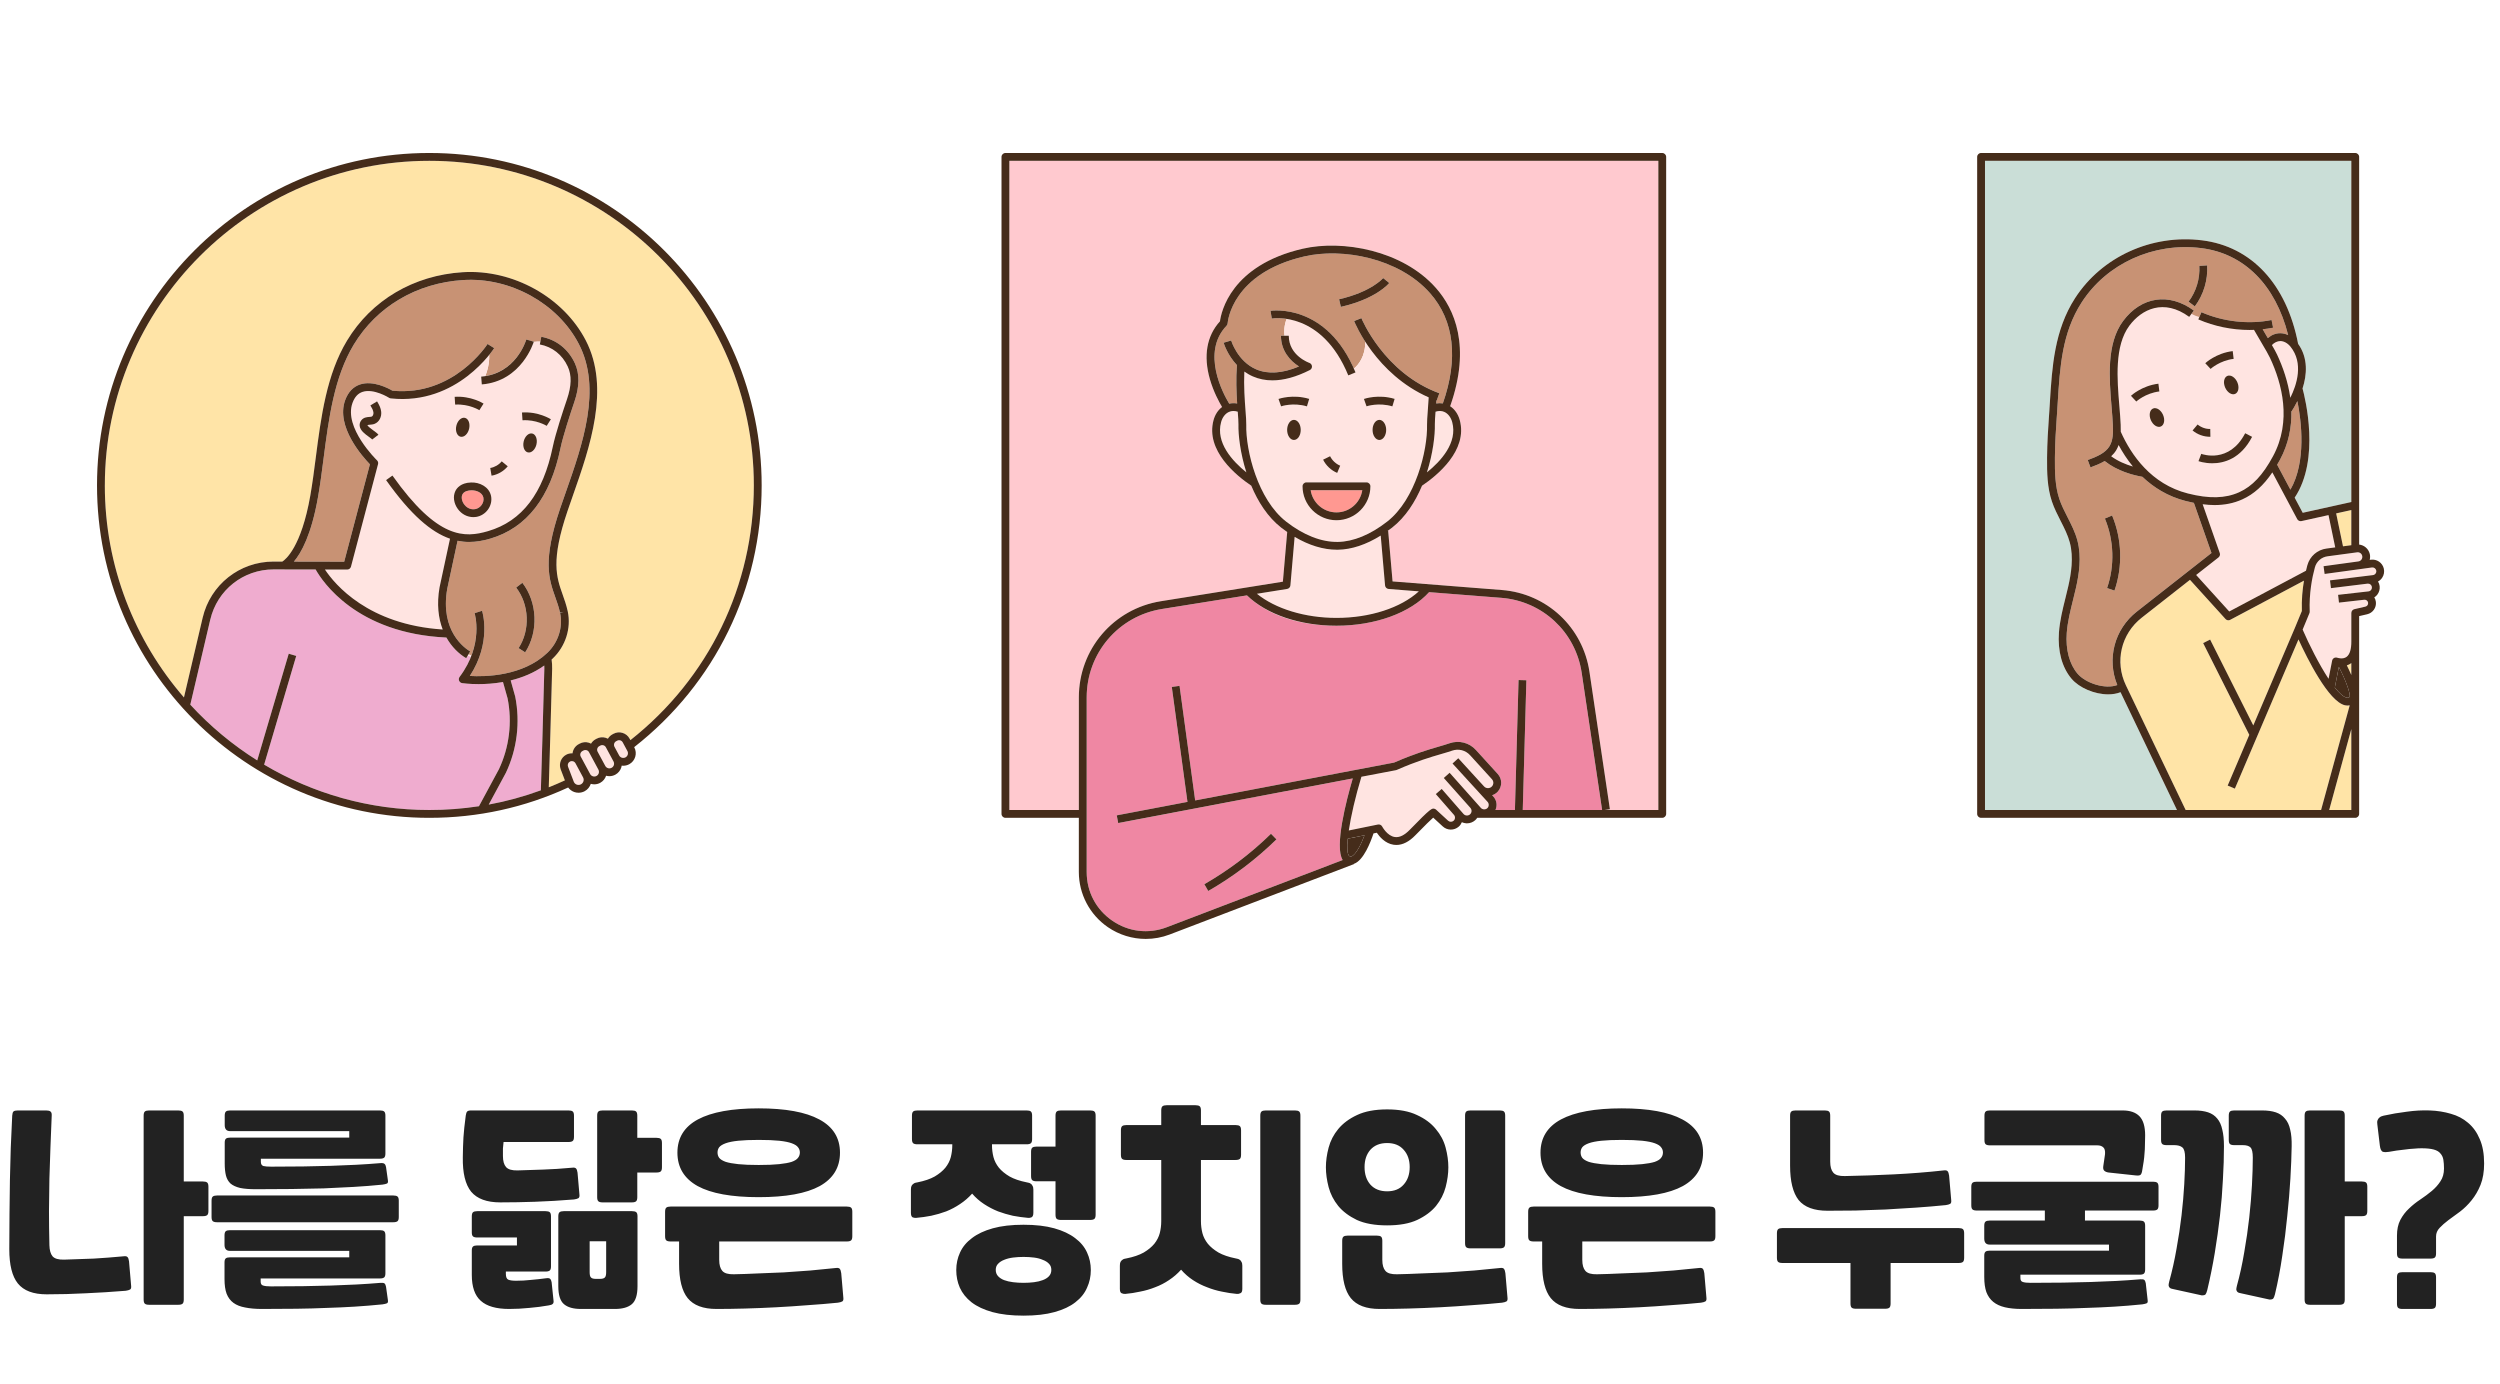
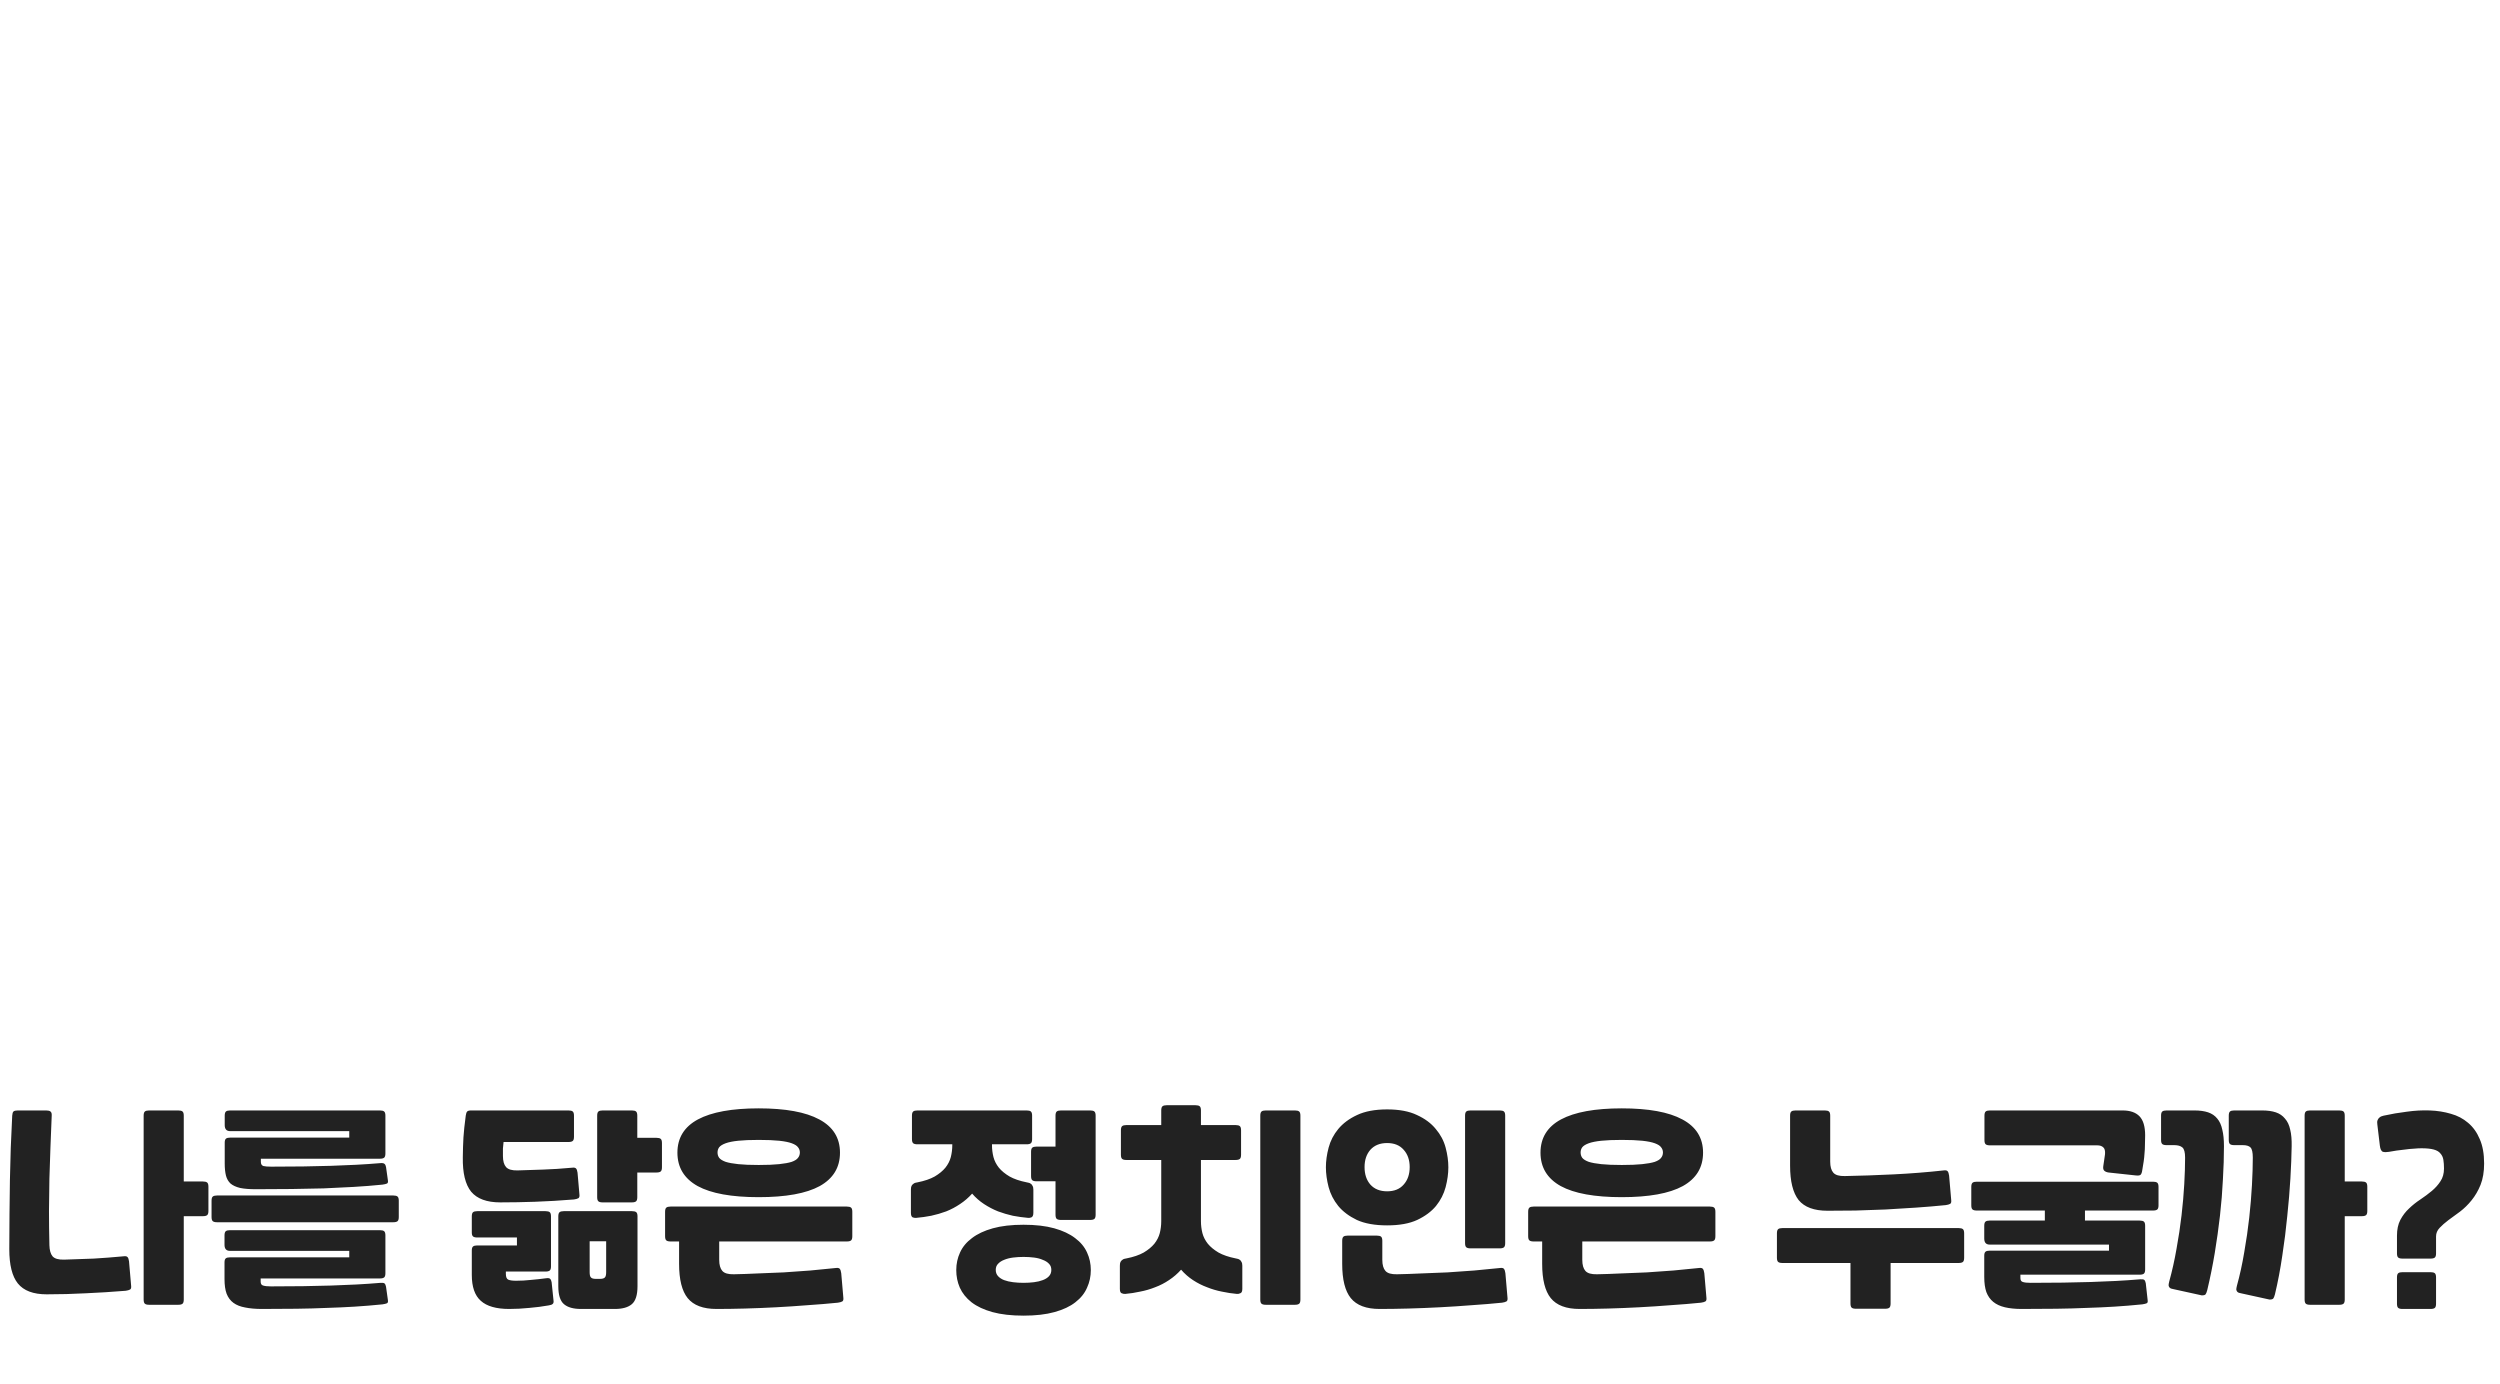
<svg xmlns="http://www.w3.org/2000/svg" width="670" height="371" viewBox="0 0 670 371" fill="none">
  <path d="M17.161 337.584C19.924 337.509 22.574 337.416 25.113 337.304C27.651 337.155 30.321 336.949 33.121 336.688C33.644 336.613 33.998 336.688 34.185 336.912C34.371 337.099 34.502 337.472 34.577 338.032L35.137 344.528C35.212 345.088 35.118 345.443 34.857 345.592C34.596 345.741 34.203 345.853 33.681 345.928C29.985 346.227 26.419 346.451 22.985 346.6C19.587 346.787 16.097 346.88 12.513 346.88C8.929 346.88 6.353 345.909 4.785 343.968C3.254 342.064 2.489 339.003 2.489 334.784C2.489 331.499 2.508 328.325 2.545 325.264C2.582 322.203 2.62 319.216 2.657 316.304C2.732 313.392 2.806 310.517 2.881 307.68C2.993 304.805 3.124 301.912 3.273 299C3.31 298.44 3.422 298.067 3.609 297.88C3.833 297.693 4.206 297.6 4.729 297.6H12.401C12.924 297.6 13.297 297.693 13.521 297.88C13.782 298.067 13.894 298.44 13.857 299C13.745 301.837 13.633 304.656 13.521 307.456C13.409 310.219 13.316 313.019 13.241 315.856C13.204 318.693 13.166 321.587 13.129 324.536C13.129 327.485 13.166 330.547 13.241 333.72C13.278 335.064 13.558 336.053 14.081 336.688C14.641 337.323 15.668 337.621 17.161 337.584ZM55.857 324.536C55.857 325.096 55.745 325.469 55.521 325.656C55.297 325.843 54.923 325.936 54.401 325.936H49.249V348.28C49.249 348.84 49.137 349.213 48.913 349.4C48.689 349.587 48.316 349.68 47.793 349.68H39.953C39.43 349.68 39.057 349.587 38.833 349.4C38.609 349.213 38.497 348.84 38.497 348.28V299C38.497 298.44 38.609 298.067 38.833 297.88C39.057 297.693 39.43 297.6 39.953 297.6H47.793C48.316 297.6 48.689 297.693 48.913 297.88C49.137 298.067 49.249 298.44 49.249 299V316.64H54.401C54.923 316.64 55.297 316.733 55.521 316.92C55.745 317.107 55.857 317.48 55.857 318.04V324.536ZM56.697 321.792C56.697 321.232 56.809 320.859 57.033 320.672C57.257 320.485 57.63 320.392 58.153 320.392H105.417C105.94 320.392 106.313 320.485 106.537 320.672C106.761 320.859 106.873 321.232 106.873 321.792V326.16C106.873 326.72 106.761 327.093 106.537 327.28C106.313 327.467 105.94 327.56 105.417 327.56H58.153C57.63 327.56 57.257 327.467 57.033 327.28C56.809 327.093 56.697 326.72 56.697 326.16V321.792ZM103.961 316.36C104.036 316.808 103.942 317.088 103.681 317.2C103.42 317.312 103.028 317.405 102.505 317.48C99.929 317.741 97.334 317.947 94.721 318.096C92.145 318.245 89.475 318.376 86.713 318.488C83.987 318.563 81.132 318.619 78.145 318.656C75.158 318.693 71.966 318.712 68.569 318.712C66.852 318.712 65.451 318.6 64.369 318.376C63.286 318.115 62.428 317.723 61.793 317.2C61.196 316.64 60.785 315.931 60.561 315.072C60.337 314.176 60.225 313.093 60.225 311.824V306.224C60.225 305.701 60.337 305.347 60.561 305.16C60.785 304.973 61.158 304.88 61.681 304.88H93.601V303.144H61.681C60.71 303.144 60.225 302.603 60.225 301.52V299C60.225 298.44 60.337 298.067 60.561 297.88C60.785 297.693 61.158 297.6 61.681 297.6H101.833C102.356 297.6 102.729 297.693 102.953 297.88C103.177 298.067 103.289 298.44 103.289 299V309.136C103.289 309.696 103.177 310.069 102.953 310.256C102.729 310.443 102.356 310.536 101.833 310.536H69.913V311.376C69.913 311.973 70.137 312.347 70.585 312.496C71.033 312.608 71.724 312.664 72.657 312.664C75.793 312.664 78.668 312.645 81.281 312.608C83.894 312.571 86.377 312.515 88.729 312.44C91.081 312.365 93.321 312.272 95.449 312.16C97.614 312.048 99.798 311.899 102.001 311.712C102.524 311.675 102.878 311.749 103.065 311.936C103.252 312.085 103.382 312.365 103.457 312.776L103.961 316.36ZM103.961 348.448C104.036 348.896 103.942 349.176 103.681 349.288C103.42 349.4 103.028 349.493 102.505 349.568C99.929 349.829 97.427 350.035 95.001 350.184C92.574 350.333 90.091 350.445 87.553 350.52C85.014 350.632 82.326 350.707 79.489 350.744C76.689 350.781 73.59 350.8 70.193 350.8C68.475 350.8 66.982 350.669 65.713 350.408C64.444 350.184 63.398 349.773 62.577 349.176C61.755 348.579 61.139 347.757 60.729 346.712C60.355 345.704 60.169 344.397 60.169 342.792V338.312C60.169 337.789 60.281 337.435 60.505 337.248C60.729 337.061 61.102 336.968 61.625 336.968H93.601V335.232H61.625C60.654 335.232 60.169 334.691 60.169 333.608V331.088C60.169 330.528 60.281 330.155 60.505 329.968C60.729 329.781 61.102 329.688 61.625 329.688H101.833C102.356 329.688 102.729 329.781 102.953 329.968C103.177 330.155 103.289 330.528 103.289 331.088V341.224C103.289 341.784 103.177 342.157 102.953 342.344C102.729 342.531 102.356 342.624 101.833 342.624H69.857V343.464C69.857 344.061 70.081 344.416 70.529 344.528C70.977 344.677 71.668 344.752 72.601 344.752C75.737 344.752 78.612 344.733 81.225 344.696C83.876 344.659 86.377 344.603 88.729 344.528C91.081 344.453 93.321 344.36 95.449 344.248C97.614 344.136 99.798 343.987 102.001 343.8C102.524 343.763 102.878 343.819 103.065 343.968C103.252 344.155 103.382 344.453 103.457 344.864L103.961 348.448ZM134.955 306.056C134.88 306.691 134.824 307.269 134.787 307.792C134.787 308.315 134.787 308.987 134.787 309.808C134.787 311.152 135.067 312.141 135.627 312.776C136.187 313.411 137.214 313.709 138.707 313.672C140.91 313.597 143.187 313.523 145.539 313.448C147.928 313.373 150.523 313.205 153.323 312.944C153.846 312.869 154.2 312.944 154.387 313.168C154.574 313.355 154.704 313.728 154.779 314.288L155.283 320.056C155.358 320.616 155.264 320.971 155.003 321.12C154.742 321.269 154.35 321.381 153.827 321.456C150.131 321.755 146.659 321.96 143.411 322.072C140.2 322.184 137.083 322.24 134.059 322.24C130.475 322.24 127.88 321.288 126.275 319.384C124.707 317.443 123.96 314.363 124.035 310.144C124.035 309.099 124.054 308.165 124.091 307.344C124.128 306.485 124.166 305.645 124.203 304.824C124.278 304.003 124.352 303.144 124.427 302.248C124.539 301.315 124.67 300.232 124.819 299C124.894 298.44 125.024 298.067 125.211 297.88C125.398 297.693 125.752 297.6 126.275 297.6H152.371C152.894 297.6 153.267 297.693 153.491 297.88C153.715 298.067 153.827 298.44 153.827 299V304.656C153.827 305.216 153.715 305.589 153.491 305.776C153.267 305.963 152.894 306.056 152.371 306.056H134.955ZM170.851 344.696C170.851 347.048 170.347 348.653 169.339 349.512C168.331 350.371 166.819 350.8 164.803 350.8H155.675C153.659 350.8 152.147 350.371 151.139 349.512C150.131 348.653 149.627 347.048 149.627 344.696V325.992C149.627 325.432 149.739 325.059 149.963 324.872C150.187 324.685 150.56 324.592 151.083 324.592H169.395C169.918 324.592 170.291 324.685 170.515 324.872C170.739 325.059 170.851 325.432 170.851 325.992V344.696ZM148.339 348.504C148.414 348.952 148.339 349.269 148.115 349.456C147.928 349.643 147.574 349.773 147.051 349.848C145.371 350.147 143.635 350.371 141.843 350.52C140.051 350.707 138.259 350.8 136.467 350.8C132.995 350.8 130.456 350.072 128.851 348.616C127.246 347.197 126.443 344.883 126.443 341.672V335.12C126.443 334.597 126.555 334.243 126.779 334.056C127.003 333.869 127.376 333.776 127.899 333.776H138.539V331.648H127.899C127.376 331.648 127.003 331.555 126.779 331.368C126.555 331.181 126.443 330.827 126.443 330.304V325.992C126.443 325.432 126.555 325.059 126.779 324.872C127.003 324.685 127.376 324.592 127.899 324.592H146.211C146.734 324.592 147.107 324.685 147.331 324.872C147.555 325.059 147.667 325.432 147.667 325.992V339.376C147.667 339.936 147.555 340.309 147.331 340.496C147.107 340.683 146.734 340.776 146.211 340.776H135.571V341.392C135.571 342.251 135.795 342.773 136.243 342.96C136.691 343.147 137.382 343.24 138.315 343.24C139.659 343.24 140.984 343.165 142.291 343.016C143.635 342.904 144.998 342.755 146.379 342.568C146.902 342.493 147.256 342.549 147.443 342.736C147.63 342.923 147.76 343.221 147.835 343.632L148.339 348.504ZM161.499 322.24C160.976 322.24 160.603 322.147 160.379 321.96C160.155 321.773 160.043 321.4 160.043 320.84V299C160.043 298.44 160.155 298.067 160.379 297.88C160.603 297.693 160.976 297.6 161.499 297.6H169.339C169.862 297.6 170.235 297.693 170.459 297.88C170.683 298.067 170.795 298.44 170.795 299V304.936H175.947C176.47 304.936 176.843 305.029 177.067 305.216C177.291 305.403 177.403 305.776 177.403 306.336V312.832C177.403 313.392 177.291 313.765 177.067 313.952C176.843 314.139 176.47 314.232 175.947 314.232H170.795V320.84C170.795 321.4 170.683 321.773 170.459 321.96C170.235 322.147 169.862 322.24 169.339 322.24H161.499ZM160.827 342.736C161.462 342.736 161.891 342.605 162.115 342.344C162.339 342.12 162.451 341.653 162.451 340.944V332.656H158.027V340.944C158.027 341.653 158.139 342.12 158.363 342.344C158.587 342.605 159.016 342.736 159.651 342.736H160.827ZM178.243 324.76C178.243 324.2 178.355 323.827 178.579 323.64C178.803 323.453 179.176 323.36 179.699 323.36H226.963C227.486 323.36 227.859 323.453 228.083 323.64C228.307 323.827 228.419 324.2 228.419 324.76V331.312C228.419 331.872 228.307 332.245 228.083 332.432C227.859 332.619 227.486 332.712 226.963 332.712H192.747V337.64C192.747 338.984 193.027 339.973 193.587 340.608C194.147 341.243 195.174 341.541 196.667 341.504C198.683 341.467 200.83 341.392 203.107 341.28C205.384 341.205 207.699 341.112 210.051 341C212.44 340.851 214.811 340.683 217.163 340.496C219.515 340.272 221.792 340.048 223.995 339.824C224.518 339.749 224.872 339.824 225.059 340.048C225.246 340.272 225.376 340.664 225.451 341.224L226.011 347.72C226.086 348.28 225.992 348.635 225.731 348.784C225.47 348.933 225.078 349.045 224.555 349.12C221.979 349.381 219.272 349.605 216.435 349.792C213.635 350.016 210.816 350.203 207.979 350.352C205.179 350.501 202.416 350.613 199.691 350.688C196.966 350.763 194.408 350.8 192.019 350.8C188.435 350.8 185.859 349.829 184.291 347.888C182.76 345.984 181.995 342.923 181.995 338.704V332.712H179.699C179.176 332.712 178.803 332.619 178.579 332.432C178.355 332.245 178.243 331.872 178.243 331.312V324.76ZM203.331 320.84C196.051 320.84 190.6 319.851 186.979 317.872C183.358 315.856 181.547 312.869 181.547 308.912C181.547 304.955 183.376 301.987 187.035 300.008C190.731 298.029 196.163 297.04 203.331 297.04C210.499 297.04 215.912 298.029 219.571 300.008C223.267 301.987 225.115 304.955 225.115 308.912C225.115 312.869 223.304 315.856 219.683 317.872C216.062 319.851 210.611 320.84 203.331 320.84ZM203.331 312.216C205.571 312.216 207.4 312.141 208.819 311.992C210.238 311.843 211.358 311.637 212.179 311.376C213 311.077 213.56 310.723 213.859 310.312C214.195 309.901 214.363 309.416 214.363 308.856C214.363 308.333 214.195 307.867 213.859 307.456C213.56 307.045 213 306.691 212.179 306.392C211.358 306.093 210.238 305.869 208.819 305.72C207.4 305.571 205.571 305.496 203.331 305.496C201.091 305.496 199.262 305.571 197.843 305.72C196.424 305.869 195.304 306.093 194.483 306.392C193.662 306.691 193.083 307.045 192.747 307.456C192.448 307.867 192.299 308.333 192.299 308.856C192.299 309.416 192.448 309.901 192.747 310.312C193.083 310.723 193.662 311.077 194.483 311.376C195.304 311.637 196.424 311.843 197.843 311.992C199.262 312.141 201.091 312.216 203.331 312.216ZM274.309 352.592C271.061 352.592 268.28 352.275 265.965 351.64C263.688 351.005 261.821 350.128 260.365 349.008C258.947 347.888 257.901 346.581 257.229 345.088C256.595 343.632 256.277 342.064 256.277 340.384C256.277 338.704 256.613 337.136 257.285 335.68C257.957 334.187 259.021 332.899 260.477 331.816C261.933 330.696 263.8 329.819 266.077 329.184C268.355 328.549 271.099 328.232 274.309 328.232C277.52 328.232 280.264 328.549 282.541 329.184C284.819 329.819 286.685 330.696 288.141 331.816C289.597 332.899 290.661 334.187 291.333 335.68C292.005 337.136 292.341 338.704 292.341 340.384C292.341 342.064 292.005 343.632 291.333 345.088C290.699 346.581 289.653 347.888 288.197 349.008C286.779 350.128 284.912 351.005 282.597 351.64C280.32 352.275 277.557 352.592 274.309 352.592ZM244.405 299C244.405 298.44 244.517 298.067 244.741 297.88C244.965 297.693 245.339 297.6 245.861 297.6H275.149C275.672 297.6 276.045 297.693 276.269 297.88C276.493 298.067 276.605 298.44 276.605 299V305.272C276.605 305.832 276.493 306.205 276.269 306.392C276.045 306.579 275.672 306.672 275.149 306.672H265.853V306.896C265.853 307.979 265.984 309.043 266.245 310.088C266.507 311.096 266.992 312.048 267.701 312.944C268.411 313.803 269.363 314.587 270.557 315.296C271.752 315.968 273.283 316.491 275.149 316.864C275.299 316.901 275.467 316.939 275.653 316.976C275.877 317.013 276.083 317.107 276.269 317.256C276.456 317.368 276.605 317.555 276.717 317.816C276.867 318.04 276.941 318.376 276.941 318.824V325.04C276.941 325.712 276.755 326.123 276.381 326.272C276.045 326.384 275.747 326.421 275.485 326.384C274.179 326.272 272.835 326.085 271.453 325.824C270.109 325.525 268.784 325.133 267.477 324.648C266.171 324.125 264.92 323.472 263.725 322.688C262.531 321.904 261.467 320.971 260.533 319.888C259.563 320.971 258.48 321.904 257.285 322.688C256.128 323.472 254.896 324.125 253.589 324.648C252.283 325.133 250.939 325.525 249.557 325.824C248.213 326.085 246.888 326.272 245.581 326.384C245.32 326.421 245.003 326.384 244.629 326.272C244.293 326.123 244.125 325.712 244.125 325.04V318.824C244.125 318.376 244.181 318.04 244.293 317.816C244.443 317.555 244.611 317.368 244.797 317.256C244.984 317.107 245.171 317.013 245.357 316.976C245.581 316.939 245.768 316.901 245.917 316.864C247.784 316.491 249.315 315.968 250.509 315.296C251.704 314.587 252.656 313.803 253.365 312.944C254.075 312.048 254.56 311.096 254.821 310.088C255.083 309.043 255.213 307.979 255.213 306.896V306.672H245.861C245.339 306.672 244.965 306.579 244.741 306.392C244.517 306.205 244.405 305.832 244.405 305.272V299ZM284.333 326.944C283.811 326.944 283.437 326.851 283.213 326.664C282.989 326.477 282.877 326.104 282.877 325.544V316.584H277.781C277.259 316.584 276.885 316.491 276.661 316.304C276.437 316.117 276.325 315.744 276.325 315.184V308.688C276.325 308.128 276.437 307.755 276.661 307.568C276.885 307.381 277.259 307.288 277.781 307.288H282.877V299C282.877 298.44 282.989 298.067 283.213 297.88C283.437 297.693 283.811 297.6 284.333 297.6H292.173C292.696 297.6 293.069 297.693 293.293 297.88C293.517 298.067 293.629 298.44 293.629 299V325.544C293.629 326.104 293.517 326.477 293.293 326.664C293.069 326.851 292.696 326.944 292.173 326.944H284.333ZM274.309 343.8C275.28 343.8 276.213 343.744 277.109 343.632C278.005 343.52 278.789 343.333 279.461 343.072C280.171 342.811 280.731 342.456 281.141 342.008C281.552 341.56 281.757 341 281.757 340.328C281.757 339.656 281.552 339.115 281.141 338.704C280.731 338.256 280.171 337.901 279.461 337.64C278.789 337.341 278.005 337.136 277.109 337.024C276.213 336.912 275.28 336.856 274.309 336.856C273.339 336.856 272.405 336.912 271.509 337.024C270.613 337.136 269.811 337.341 269.101 337.64C268.429 337.901 267.888 338.256 267.477 338.704C267.067 339.115 266.861 339.656 266.861 340.328C266.861 341 267.067 341.56 267.477 342.008C267.888 342.456 268.429 342.811 269.101 343.072C269.811 343.333 270.613 343.52 271.509 343.632C272.405 343.744 273.339 343.8 274.309 343.8ZM300.405 302.92C300.405 302.36 300.517 301.987 300.741 301.8C300.965 301.613 301.339 301.52 301.861 301.52H311.213V297.6C311.213 297.04 311.325 296.667 311.549 296.48C311.773 296.293 312.147 296.2 312.669 296.2H320.397C320.92 296.2 321.293 296.293 321.517 296.48C321.741 296.667 321.853 297.04 321.853 297.6V301.52H331.149C331.672 301.52 332.045 301.613 332.269 301.8C332.493 301.987 332.605 302.36 332.605 302.92V309.472C332.605 310.032 332.493 310.405 332.269 310.592C332.045 310.779 331.672 310.872 331.149 310.872H321.853V327.28C321.853 328.363 321.984 329.427 322.245 330.472C322.507 331.48 322.992 332.432 323.701 333.328C324.411 334.187 325.363 334.971 326.557 335.68C327.752 336.352 329.283 336.875 331.149 337.248C331.299 337.285 331.467 337.323 331.653 337.36C331.877 337.397 332.083 337.491 332.269 337.64C332.456 337.752 332.605 337.939 332.717 338.2C332.867 338.424 332.941 338.76 332.941 339.208V345.424C332.941 346.096 332.755 346.488 332.381 346.6C332.045 346.749 331.747 346.805 331.485 346.768C330.179 346.656 328.835 346.451 327.453 346.152C326.109 345.891 324.784 345.499 323.477 344.976C322.171 344.491 320.92 343.856 319.725 343.072C318.531 342.288 317.467 341.355 316.533 340.272C315.563 341.355 314.48 342.288 313.285 343.072C312.128 343.856 310.896 344.491 309.589 344.976C308.283 345.499 306.939 345.891 305.557 346.152C304.213 346.451 302.888 346.656 301.581 346.768C301.32 346.805 301.003 346.749 300.629 346.6C300.293 346.488 300.125 346.096 300.125 345.424V339.208C300.125 338.76 300.181 338.424 300.293 338.2C300.443 337.939 300.611 337.752 300.797 337.64C300.984 337.491 301.171 337.397 301.357 337.36C301.581 337.323 301.768 337.285 301.917 337.248C303.784 336.875 305.315 336.352 306.509 335.68C307.704 334.971 308.656 334.187 309.365 333.328C310.075 332.432 310.56 331.48 310.821 330.472C311.083 329.427 311.213 328.363 311.213 327.28V310.872H301.861C301.339 310.872 300.965 310.779 300.741 310.592C300.517 310.405 300.405 310.032 300.405 309.472V302.92ZM339.213 349.68C338.691 349.68 338.317 349.587 338.093 349.4C337.869 349.213 337.757 348.84 337.757 348.28V299C337.757 298.44 337.869 298.067 338.093 297.88C338.317 297.693 338.691 297.6 339.213 297.6H347.053C347.576 297.6 347.949 297.693 348.173 297.88C348.397 298.067 348.509 298.44 348.509 299V348.28C348.509 348.84 348.397 349.213 348.173 349.4C347.949 349.587 347.576 349.68 347.053 349.68H339.213ZM394.093 334.56C393.571 334.56 393.197 334.467 392.973 334.28C392.749 334.093 392.637 333.72 392.637 333.16V299C392.637 298.44 392.749 298.067 392.973 297.88C393.197 297.693 393.571 297.6 394.093 297.6H401.933C402.456 297.6 402.829 297.693 403.053 297.88C403.277 298.067 403.389 298.44 403.389 299V333.16C403.389 333.72 403.277 334.093 403.053 334.28C402.829 334.467 402.456 334.56 401.933 334.56H394.093ZM404.005 347.72C404.08 348.28 403.987 348.635 403.725 348.784C403.464 348.933 403.072 349.045 402.549 349.12C399.973 349.381 397.267 349.605 394.429 349.792C391.592 350.016 388.736 350.203 385.861 350.352C383.024 350.501 380.224 350.613 377.461 350.688C374.699 350.763 372.123 350.8 369.733 350.8C366.149 350.8 363.573 349.829 362.005 347.888C360.475 345.984 359.709 342.923 359.709 338.704V332.544C359.709 331.984 359.821 331.611 360.045 331.424C360.269 331.237 360.643 331.144 361.165 331.144H369.005C369.528 331.144 369.901 331.237 370.125 331.424C370.349 331.611 370.461 331.984 370.461 332.544V337.64C370.461 338.984 370.741 339.973 371.301 340.608C371.861 341.243 372.888 341.541 374.381 341.504C376.397 341.467 378.563 341.392 380.877 341.28C383.192 341.205 385.544 341.112 387.933 341C390.323 340.851 392.712 340.683 395.101 340.496C397.491 340.272 399.787 340.048 401.989 339.824C402.512 339.749 402.867 339.824 403.053 340.048C403.24 340.272 403.371 340.664 403.445 341.224L404.005 347.72ZM371.749 297.32C374.997 297.32 377.667 297.824 379.757 298.832C381.885 299.803 383.565 301.053 384.797 302.584C386.067 304.077 386.944 305.739 387.429 307.568C387.915 309.397 388.157 311.152 388.157 312.832C388.157 314.512 387.915 316.285 387.429 318.152C386.944 319.981 386.085 321.661 384.853 323.192C383.621 324.685 381.941 325.936 379.813 326.944C377.723 327.915 375.035 328.4 371.749 328.4C368.464 328.4 365.757 327.915 363.629 326.944C361.539 325.936 359.877 324.685 358.645 323.192C357.413 321.661 356.555 319.981 356.069 318.152C355.584 316.285 355.341 314.512 355.341 312.832C355.341 311.152 355.584 309.397 356.069 307.568C356.555 305.739 357.413 304.077 358.645 302.584C359.915 301.053 361.595 299.803 363.685 298.832C365.813 297.824 368.501 297.32 371.749 297.32ZM371.749 319.272C373.653 319.272 375.128 318.675 376.173 317.48C377.256 316.285 377.797 314.717 377.797 312.776C377.797 310.872 377.256 309.323 376.173 308.128C375.128 306.933 373.653 306.336 371.749 306.336C369.845 306.336 368.352 306.933 367.269 308.128C366.224 309.323 365.701 310.872 365.701 312.776C365.701 314.717 366.224 316.285 367.269 317.48C368.352 318.675 369.845 319.272 371.749 319.272ZM409.549 324.76C409.549 324.2 409.661 323.827 409.885 323.64C410.109 323.453 410.483 323.36 411.005 323.36H458.269C458.792 323.36 459.165 323.453 459.389 323.64C459.613 323.827 459.725 324.2 459.725 324.76V331.312C459.725 331.872 459.613 332.245 459.389 332.432C459.165 332.619 458.792 332.712 458.269 332.712H424.053V337.64C424.053 338.984 424.333 339.973 424.893 340.608C425.453 341.243 426.48 341.541 427.973 341.504C429.989 341.467 432.136 341.392 434.413 341.28C436.691 341.205 439.005 341.112 441.357 341C443.747 340.851 446.117 340.683 448.469 340.496C450.821 340.272 453.099 340.048 455.301 339.824C455.824 339.749 456.179 339.824 456.365 340.048C456.552 340.272 456.683 340.664 456.757 341.224L457.317 347.72C457.392 348.28 457.299 348.635 457.037 348.784C456.776 348.933 456.384 349.045 455.861 349.12C453.285 349.381 450.579 349.605 447.741 349.792C444.941 350.016 442.123 350.203 439.285 350.352C436.485 350.501 433.723 350.613 430.997 350.688C428.272 350.763 425.715 350.8 423.325 350.8C419.741 350.8 417.165 349.829 415.597 347.888C414.067 345.984 413.301 342.923 413.301 338.704V332.712H411.005C410.483 332.712 410.109 332.619 409.885 332.432C409.661 332.245 409.549 331.872 409.549 331.312V324.76ZM434.637 320.84C427.357 320.84 421.907 319.851 418.285 317.872C414.664 315.856 412.853 312.869 412.853 308.912C412.853 304.955 414.683 301.987 418.341 300.008C422.037 298.029 427.469 297.04 434.637 297.04C441.805 297.04 447.219 298.029 450.877 300.008C454.573 301.987 456.421 304.955 456.421 308.912C456.421 312.869 454.611 315.856 450.989 317.872C447.368 319.851 441.917 320.84 434.637 320.84ZM434.637 312.216C436.877 312.216 438.707 312.141 440.125 311.992C441.544 311.843 442.664 311.637 443.485 311.376C444.307 311.077 444.867 310.723 445.165 310.312C445.501 309.901 445.669 309.416 445.669 308.856C445.669 308.333 445.501 307.867 445.165 307.456C444.867 307.045 444.307 306.691 443.485 306.392C442.664 306.093 441.544 305.869 440.125 305.72C438.707 305.571 436.877 305.496 434.637 305.496C432.397 305.496 430.568 305.571 429.149 305.72C427.731 305.869 426.611 306.093 425.789 306.392C424.968 306.691 424.389 307.045 424.053 307.456C423.755 307.867 423.605 308.333 423.605 308.856C423.605 309.416 423.755 309.901 424.053 310.312C424.389 310.723 424.968 311.077 425.789 311.376C426.611 311.637 427.731 311.843 429.149 311.992C430.568 312.141 432.397 312.216 434.637 312.216ZM476.216 330.528C476.216 329.968 476.328 329.595 476.552 329.408C476.776 329.221 477.149 329.128 477.672 329.128H524.936C525.458 329.128 525.832 329.221 526.056 329.408C526.28 329.595 526.392 329.968 526.392 330.528V337.08C526.392 337.64 526.28 338.013 526.056 338.2C525.832 338.387 525.458 338.48 524.936 338.48H506.68V349.344C506.68 349.904 506.568 350.277 506.344 350.464C506.12 350.651 505.746 350.744 505.224 350.744H497.384C496.861 350.744 496.488 350.651 496.264 350.464C496.04 350.277 495.928 349.904 495.928 349.344V338.48H477.672C477.149 338.48 476.776 338.387 476.552 338.2C476.328 338.013 476.216 337.64 476.216 337.08V330.528ZM522.92 321.568C522.994 322.128 522.901 322.483 522.64 322.632C522.378 322.781 521.986 322.893 521.464 322.968C518.888 323.229 516.237 323.453 513.512 323.64C510.786 323.827 508.061 323.995 505.336 324.144C502.61 324.256 499.922 324.349 497.272 324.424C494.658 324.461 492.157 324.48 489.768 324.48C486.184 324.48 483.608 323.528 482.04 321.624C480.509 319.683 479.744 316.603 479.744 312.384V299C479.744 298.44 479.856 298.067 480.08 297.88C480.304 297.693 480.677 297.6 481.2 297.6H489.04C489.562 297.6 489.936 297.693 490.16 297.88C490.384 298.067 490.496 298.44 490.496 299V311.32C490.496 312.664 490.776 313.653 491.336 314.288C491.896 314.923 492.922 315.221 494.416 315.184C498.485 315.109 502.816 314.96 507.408 314.736C512 314.512 516.498 314.157 520.904 313.672C521.426 313.597 521.781 313.672 521.968 313.896C522.154 314.12 522.285 314.512 522.36 315.072L522.92 321.568ZM528.307 318.096C528.307 317.536 528.419 317.163 528.643 316.976C528.867 316.789 529.24 316.696 529.763 316.696H577.027C577.549 316.696 577.923 316.789 578.147 316.976C578.371 317.163 578.483 317.536 578.483 318.096V323.024C578.483 323.584 578.371 323.957 578.147 324.144C577.923 324.331 577.549 324.424 577.027 324.424H558.771V327.112H573.443C573.965 327.112 574.339 327.205 574.563 327.392C574.787 327.579 574.899 327.952 574.899 328.512V340.216C574.899 340.776 574.787 341.149 574.563 341.336C574.339 341.523 573.965 341.616 573.443 341.616H541.467V342.512C541.467 343.109 541.691 343.464 542.139 343.576C542.587 343.725 543.277 343.8 544.211 343.8C547.347 343.8 550.221 343.781 552.835 343.744C555.485 343.707 557.987 343.651 560.339 343.576C562.691 343.501 564.931 343.408 567.059 343.296C569.224 343.184 571.408 343.035 573.611 342.848C574.133 342.811 574.488 342.867 574.675 343.016C574.861 343.203 574.992 343.501 575.067 343.912L575.571 348.448C575.645 348.896 575.552 349.176 575.291 349.288C575.029 349.4 574.637 349.493 574.115 349.568C571.539 349.829 569.037 350.035 566.611 350.184C564.184 350.333 561.701 350.445 559.163 350.52C556.624 350.632 553.936 350.707 551.099 350.744C548.299 350.781 545.2 350.8 541.803 350.8C540.085 350.8 538.592 350.651 537.323 350.352C536.053 350.053 535.008 349.568 534.187 348.896C533.365 348.224 532.749 347.347 532.339 346.264C531.965 345.181 531.779 343.837 531.779 342.232V336.52C531.779 335.997 531.891 335.643 532.115 335.456C532.339 335.269 532.712 335.176 533.235 335.176H565.211V333.552H533.235C532.264 333.552 531.779 333.011 531.779 331.928V328.512C531.779 327.952 531.891 327.579 532.115 327.392C532.339 327.205 532.712 327.112 533.235 327.112H548.019V324.424H529.763C529.24 324.424 528.867 324.331 528.643 324.144C528.419 323.957 528.307 323.584 528.307 323.024V318.096ZM563.699 312.384C563.773 311.861 563.848 311.357 563.923 310.872C563.997 310.349 564.072 309.827 564.147 309.304C564.221 308.408 564.053 307.792 563.643 307.456C563.269 307.12 562.747 306.952 562.075 306.952H533.291C532.768 306.952 532.395 306.859 532.171 306.672C531.947 306.485 531.835 306.112 531.835 305.552V299C531.835 298.44 531.947 298.067 532.171 297.88C532.395 297.693 532.768 297.6 533.291 297.6H568.851C570.867 297.6 572.379 298.123 573.387 299.168C574.395 300.213 574.899 301.912 574.899 304.264C574.899 305.235 574.88 306.112 574.843 306.896C574.843 307.643 574.805 308.371 574.731 309.08C574.693 309.789 574.619 310.517 574.507 311.264C574.395 311.973 574.264 312.776 574.115 313.672C574.04 314.232 573.891 314.624 573.667 314.848C573.443 315.035 573.013 315.091 572.379 315.016L565.099 314.232C564.576 314.157 564.184 313.989 563.923 313.728C563.661 313.467 563.587 313.019 563.699 312.384ZM634.438 324.536C634.438 325.096 634.326 325.469 634.102 325.656C633.877 325.843 633.504 325.936 632.981 325.936H628.39V348.28C628.39 348.84 628.278 349.213 628.053 349.4C627.829 349.587 627.456 349.68 626.934 349.68H619.094C618.571 349.68 618.198 349.587 617.973 349.4C617.749 349.213 617.637 348.84 617.637 348.28V299C617.637 298.44 617.749 298.067 617.973 297.88C618.198 297.693 618.571 297.6 619.094 297.6H626.934C627.456 297.6 627.829 297.693 628.053 297.88C628.278 298.067 628.39 298.44 628.39 299V316.64H632.981C633.504 316.64 633.877 316.733 634.102 316.92C634.326 317.107 634.438 317.48 634.438 318.04V324.536ZM597.309 299C597.309 298.44 597.421 298.067 597.645 297.88C597.869 297.693 598.243 297.6 598.765 297.6H606.269C607.688 297.6 608.901 297.768 609.909 298.104C610.917 298.44 611.739 299 612.374 299.784C613.046 300.531 613.512 301.52 613.773 302.752C614.072 303.947 614.203 305.421 614.166 307.176C614.128 309.715 614.016 312.589 613.829 315.8C613.643 319.011 613.363 322.371 612.989 325.88C612.653 329.389 612.205 332.955 611.646 336.576C611.123 340.16 610.469 343.595 609.685 346.88C609.536 347.44 609.387 347.813 609.238 348C609.088 348.187 608.752 348.28 608.23 348.28L600.837 346.656C600.576 346.619 600.333 346.563 600.109 346.488C599.923 346.451 599.755 346.357 599.605 346.208C599.456 346.059 599.363 345.853 599.325 345.592C599.325 345.368 599.381 345.032 599.493 344.584C600.277 341.747 600.931 338.76 601.453 335.624C602.013 332.451 602.461 329.352 602.797 326.328C603.133 323.267 603.376 320.355 603.525 317.592C603.675 314.792 603.75 312.347 603.75 310.256C603.75 308.837 603.544 307.923 603.133 307.512C602.723 307.101 602.032 306.896 601.061 306.896H598.765C598.243 306.896 597.869 306.803 597.645 306.616C597.421 306.429 597.309 306.056 597.309 305.496V299ZM579.165 299C579.165 298.44 579.277 298.067 579.501 297.88C579.725 297.693 580.099 297.6 580.621 297.6H588.125C589.544 297.6 590.757 297.768 591.765 298.104C592.773 298.44 593.595 299 594.229 299.784C594.864 300.531 595.312 301.52 595.573 302.752C595.872 303.947 596.021 305.421 596.021 307.176C596.021 309.976 595.928 312.944 595.741 316.08C595.592 319.216 595.331 322.445 594.957 325.768C594.584 329.053 594.117 332.395 593.557 335.792C592.997 339.152 592.325 342.475 591.541 345.76C591.392 346.32 591.243 346.693 591.093 346.88C590.944 347.067 590.608 347.16 590.085 347.16L582.693 345.536C582.432 345.499 582.189 345.443 581.965 345.368C581.779 345.331 581.611 345.237 581.461 345.088C581.312 344.939 581.219 344.733 581.181 344.472C581.181 344.248 581.237 343.912 581.349 343.464C582.133 340.627 582.787 337.696 583.309 334.672C583.869 331.611 584.317 328.624 584.653 325.712C584.989 322.8 585.232 320.019 585.381 317.368C585.531 314.717 585.605 312.347 585.605 310.256C585.605 308.837 585.363 307.923 584.877 307.512C584.392 307.101 583.664 306.896 582.693 306.896H580.621C580.099 306.896 579.725 306.803 579.501 306.616C579.277 306.429 579.165 306.056 579.165 305.496V299ZM643.846 350.8C643.323 350.8 642.95 350.707 642.726 350.52C642.502 350.333 642.39 349.96 642.39 349.4V342.344C642.39 341.784 642.502 341.411 642.726 341.224C642.95 341.037 643.323 340.944 643.846 340.944H651.406C651.928 340.944 652.302 341.037 652.526 341.224C652.75 341.411 652.862 341.784 652.862 342.344V349.4C652.862 349.96 652.75 350.333 652.526 350.52C652.302 350.707 651.928 350.8 651.406 350.8H643.846ZM642.39 331.144C642.39 329.501 642.688 328.101 643.286 326.944C643.92 325.749 644.704 324.723 645.638 323.864C646.571 322.968 647.579 322.165 648.662 321.456C649.782 320.709 650.808 319.944 651.742 319.16C652.675 318.376 653.44 317.517 654.038 316.584C654.672 315.651 654.99 314.512 654.99 313.168C654.99 312.272 654.934 311.488 654.822 310.816C654.71 310.144 654.448 309.584 654.038 309.136C653.664 308.651 653.067 308.296 652.246 308.072C651.424 307.848 650.323 307.736 648.942 307.736C648.344 307.736 647.654 307.773 646.87 307.848C646.123 307.885 645.358 307.96 644.574 308.072C643.79 308.147 643.024 308.24 642.278 308.352C641.531 308.464 640.859 308.576 640.262 308.688C639.627 308.8 639.086 308.8 638.638 308.688C638.19 308.539 637.91 307.979 637.798 307.008L637.126 301.352C637.051 300.904 637.07 300.531 637.182 300.232C637.294 299.933 637.443 299.709 637.63 299.56C637.816 299.373 638.022 299.243 638.246 299.168C638.47 299.093 638.656 299.037 638.806 299C640.822 298.552 642.894 298.197 645.022 297.936C647.15 297.637 649.203 297.525 651.182 297.6C653.198 297.675 655.083 297.973 656.838 298.496C658.592 298.981 660.123 299.784 661.43 300.904C662.774 302.024 663.819 303.48 664.566 305.272C665.35 307.027 665.742 309.211 665.742 311.824C665.742 314.027 665.424 315.931 664.79 317.536C664.155 319.104 663.352 320.485 662.382 321.68C661.448 322.837 660.422 323.845 659.302 324.704C658.182 325.525 657.136 326.291 656.166 327C655.232 327.709 654.448 328.4 653.814 329.072C653.179 329.744 652.862 330.509 652.862 331.368V335.904C652.862 336.464 652.75 336.837 652.526 337.024C652.302 337.211 651.928 337.304 651.406 337.304H643.846C643.323 337.304 642.95 337.211 642.726 337.024C642.502 336.837 642.39 336.464 642.39 335.904V331.144Z" fill="#222222" />
  <g clip-path="url(#clip0_9_494)">
    <path d="M289.13 186.916C289.13 174.015 298.374 163.172 311.109 161.132L343.811 155.893L344.97 142.587C344.437 142.217 343.906 141.837 343.379 141.425C339.721 138.569 337.131 134.452 335.339 130.171C331.321 127.465 323.02 120.74 325.229 112.59C325.631 111.112 326.442 109.884 327.512 109.078C326.703 107.731 325.207 104.974 324.244 101.605C322.461 95.367 323.397 90.018 326.951 86.108C327.267 83.686 329.833 71.121 349.135 66.659C359.786 64.198 375.93 67.062 384.865 77.22C389.758 82.782 394.319 92.766 388.645 108.872C389.86 109.665 390.78 110.978 391.218 112.589C393.428 120.739 385.125 127.465 381.107 130.171C379.314 134.452 376.725 138.569 373.067 141.425C372.669 141.735 372.269 142.016 371.867 142.304L372.03 142.29L373.209 155.824L402.494 158.126C414.54 159.072 424.195 168.083 425.973 180.038L431.451 216.872L430.029 217.083H444.437V43.101H270.505V217.08H289.129V186.915L289.13 186.916Z" fill="#FFC9CF" />
    <path d="M336.86 159.13C341.809 163.151 349.735 165.594 358.174 165.594C367.186 165.594 375.391 162.906 380.25 158.481L372.158 157.845C371.647 157.805 371.239 157.4 371.195 156.889L370.033 143.533C366.153 145.955 362.244 147.268 358.579 147.326C358.491 147.326 358.401 147.327 358.313 147.327C354.644 147.327 350.782 146.141 346.963 143.874L345.83 156.889C345.789 157.368 345.426 157.758 344.951 157.834L336.861 159.13H336.86Z" fill="#FFE4E1" />
    <path d="M396.592 209.519L397.727 210.759C398.001 211.059 398.375 211.223 398.781 211.223H398.787C399.195 211.223 399.57 211.054 399.844 210.751C400.338 210.202 400.335 209.378 399.838 208.83L393.991 202.413C392.775 201.06 390.881 200.58 389.161 201.182C388.289 201.488 387.322 201.769 386.204 202.095C383.465 202.894 379.714 203.986 374.339 206.343C374.268 206.374 374.192 206.397 374.114 206.412L364.861 208.173C363.235 213.56 362.056 218.687 361.479 222.568L369.292 220.972C369.751 220.879 370.221 221.103 370.435 221.521C370.447 221.544 371.754 224.021 373.807 224.322C375.045 224.509 376.393 223.853 377.819 222.384C383.584 216.449 383.801 216.528 384.518 216.779C384.661 216.829 384.788 216.908 384.896 217.01L388.086 219.943C388.502 220.327 389.138 220.334 389.566 219.96C390.022 219.559 390.067 218.862 389.669 218.402L386.642 214.932L386.162 214.381L384.797 212.817L386.378 211.438L389.264 214.748L391.248 217.022C391.248 217.022 391.248 217.024 391.249 217.025L392.223 218.141C392.439 218.387 392.738 218.536 393.067 218.557C393.395 218.577 393.71 218.471 393.958 218.255C394.204 218.037 394.352 217.737 394.372 217.409C394.391 217.082 394.282 216.767 394.066 216.52L388.674 210.458L386.934 208.501L388.501 207.106L395.631 215.122C395.631 215.122 395.633 215.125 395.634 215.125L396.872 216.517C397.337 217.042 398.215 217.041 398.68 216.517C399.093 216.053 399.087 215.358 398.668 214.899L395.045 210.939L390.855 206.358L389.275 204.629L390.823 203.213L396.594 209.522L396.592 209.519Z" fill="#FFE4E1" />
    <path d="M361.632 229.417C361.868 229.578 362.02 229.574 362.189 229.513C363.349 229.1 364.738 226.392 365.699 223.847L361.2 224.766C360.948 227.323 361.068 229.027 361.634 229.415L361.632 229.417Z" fill="#452C1A" />
    <path d="M402.33 160.216L382.994 158.697C377.975 164.254 368.542 167.694 358.174 167.694C347.806 167.694 339.426 164.659 334.186 159.559L311.439 163.203C299.727 165.079 291.226 175.051 291.226 186.916V233.693C291.226 238.985 293.725 243.74 298.082 246.74C302.44 249.741 307.774 250.383 312.712 248.49L359.834 230.489C357.583 226.919 360.792 214.564 362.536 208.617L299.676 220.578L299.284 218.516L318.238 214.909L314.037 184.099L316.116 183.816L320.302 214.517L373.606 204.375C379.048 201.997 382.841 200.891 385.616 200.082C386.707 199.764 387.648 199.49 388.467 199.203C390.987 198.32 393.766 199.028 395.545 201.005L401.387 207.418C402.614 208.766 402.619 210.803 401.401 212.155C400.988 212.613 400.461 212.933 399.887 213.123L400.213 213.479C401.131 214.483 401.311 215.9 400.771 217.08H405.995L406.97 182.252L409.068 182.311L408.094 217.08H429.36L423.895 180.344C422.262 169.363 413.393 161.085 402.328 160.215L402.33 160.216ZM340.623 223.452L342.09 224.95C336.614 230.317 330.463 234.971 323.807 238.785L322.764 236.964C329.265 233.241 335.272 228.694 340.623 223.453V223.452Z" fill="#EF87A3" />
    <path d="M331.716 110.336C330.878 110.065 330.069 110.076 329.348 110.403C328.367 110.847 327.605 111.845 327.254 113.138C325.76 118.645 330.299 123.591 334.024 126.592C332.41 121.506 331.832 116.608 331.902 113.721C331.919 113.018 331.829 111.833 331.716 110.336Z" fill="#FFE4E1" />
    <path d="M384.728 110.336C384.616 111.834 384.526 113.02 384.543 113.721C384.613 116.608 384.033 121.507 382.421 126.593C386.146 123.591 390.686 118.645 389.192 113.138C388.842 111.844 388.079 110.847 387.098 110.403C386.377 110.076 385.566 110.065 384.728 110.336Z" fill="#FFE4E1" />
    <path d="M358.174 137.323C361.677 137.323 364.585 134.735 365.093 131.372H351.254C351.762 134.735 354.671 137.323 358.173 137.323H358.174Z" fill="#FF9891" />
    <path d="M383.289 78.606C374.892 69.061 359.669 66.379 349.606 68.704C330.24 73.178 329.043 86.096 329.001 86.642C328.983 86.884 328.881 87.115 328.712 87.292C321.842 94.482 327.801 105.499 329.424 108.179C330.111 108.019 330.831 108.002 331.558 108.13C331.358 105.165 331.2 101.46 331.495 97.842C328.929 95.124 327.986 92.029 327.932 91.845L329.944 91.25C329.961 91.307 331.655 96.826 336.634 98.971C339.816 100.337 343.675 100.082 348.13 98.211C345.844 96.774 343.295 94.076 343.295 89.974H344.247C344.127 88.95 344.108 87.261 344.823 85.46C342.577 85.116 341.022 85.34 340.841 85.37L340.499 83.3C340.647 83.274 355.024 81.117 362.839 98.802C364.064 97.762 365.931 95.522 365.886 91.57C363.932 88.538 363 86.274 362.905 86.035L364.854 85.255C364.913 85.401 370.912 99.977 385.741 105.381L385.023 107.352C384.995 107.342 384.968 107.331 384.941 107.32C384.924 107.593 384.907 107.864 384.889 108.125C385.494 108.019 386.097 108.011 386.679 108.105C390.883 96.113 389.729 85.923 383.289 78.602V78.606ZM359.346 82.244L358.881 80.199C367.546 78.225 370.655 74.561 370.685 74.525L372.314 75.847C372.174 76.019 368.801 80.09 359.346 82.244Z" fill="#C89274" />
    <path d="M362.839 98.805C362.986 99.137 363.135 99.463 363.277 99.809L361.336 100.607C356.635 89.137 349.33 86.155 344.823 85.465C344.107 87.266 344.127 88.953 344.247 89.978H345.392C345.392 95.328 350.843 97.229 350.898 97.248C351.298 97.383 351.579 97.745 351.608 98.166C351.637 98.588 351.412 98.986 351.035 99.178C347.394 101.019 344.04 101.941 341.007 101.941C339.141 101.941 337.397 101.591 335.781 100.891C334.93 100.523 334.172 100.071 333.482 99.578C333.301 103.442 333.585 107.249 333.804 110.144C333.923 111.717 334.017 112.96 333.997 113.772C333.827 120.765 337.1 133.86 344.667 139.769C349.33 143.408 354.116 145.298 358.544 145.228C362.708 145.163 367.284 143.275 371.774 139.769C379.341 133.862 382.614 120.763 382.444 113.772C382.424 112.96 382.518 111.717 382.637 110.144C382.719 109.062 382.81 107.821 382.885 106.49C374.314 102.711 368.888 96.231 365.885 91.573C365.929 95.525 364.063 97.765 362.837 98.805H362.839ZM356.466 122.265C357.024 123.395 358.011 124.322 359.173 124.807L358.366 126.744C356.743 126.065 355.365 124.772 354.585 123.196L356.466 122.265ZM343.331 108.897L342.635 106.916C342.79 106.861 346.498 105.585 350.866 106.902L350.261 108.91C346.576 107.801 343.363 108.884 343.331 108.897ZM346.775 117.915C345.766 117.915 344.948 116.707 344.948 115.219C344.948 113.731 345.766 112.523 346.775 112.523C347.783 112.523 348.601 113.731 348.601 115.219C348.601 116.707 347.783 117.915 346.775 117.915ZM358.174 139.421C353.16 139.421 349.079 135.339 349.079 130.322C349.079 129.742 349.549 129.272 350.128 129.272H366.221C366.801 129.272 367.271 129.741 367.271 130.322C367.271 135.338 363.19 139.421 358.176 139.421H358.174ZM369.671 117.915C368.662 117.915 367.844 116.707 367.844 115.219C367.844 113.731 368.662 112.523 369.671 112.523C370.679 112.523 371.497 113.731 371.497 115.219C371.497 116.707 370.679 117.915 369.671 117.915ZM373.762 106.902L373.157 108.91C369.469 107.801 366.258 108.884 366.227 108.897L365.531 106.917C365.686 106.862 369.394 105.586 373.762 106.904V106.902Z" fill="#FFE4E1" />
    <path d="M166.887 198.952C166.747 198.693 166.517 198.505 166.236 198.419C166.132 198.389 166.026 198.374 165.919 198.374C165.74 198.374 165.563 198.418 165.401 198.505L165.127 198.654C164.87 198.792 164.681 199.022 164.596 199.303C164.512 199.585 164.543 199.881 164.681 200.138L165.933 202.463V202.465C166.26 203.07 167.02 203.298 167.629 202.973C168.236 202.646 168.464 201.885 168.137 201.276L166.885 198.952H166.887Z" fill="#FFE4E1" />
    <path d="M162.366 200.266C162.226 200.007 161.997 199.819 161.715 199.734C161.434 199.65 161.139 199.68 160.88 199.819L160.606 199.966C160.348 200.106 160.159 200.338 160.076 200.617C159.991 200.897 160.021 201.194 160.161 201.451L162.211 205.259C162.538 205.866 163.299 206.096 163.907 205.767C164.2 205.609 164.416 205.346 164.512 205.025C164.608 204.704 164.573 204.365 164.415 204.071L162.365 200.263L162.366 200.266Z" fill="#FFE4E1" />
    <path d="M157.848 201.581C157.708 201.322 157.478 201.133 157.197 201.048C157.093 201.018 156.987 201.002 156.881 201.002C156.701 201.002 156.525 201.047 156.362 201.133L156.088 201.281C155.556 201.568 155.355 202.235 155.642 202.767L156.068 203.558L156.158 203.726L158.16 207.442C158.318 207.736 158.581 207.952 158.902 208.048C159.221 208.144 159.56 208.11 159.855 207.95C160.462 207.623 160.692 206.863 160.363 206.254L157.845 201.578L157.848 201.581Z" fill="#FFE4E1" />
    <path d="M127.406 176.279L126.325 175.733C126.29 175.826 126.253 175.92 126.217 176.013C126.583 176.136 126.974 176.238 127.408 176.277L127.406 176.279Z" fill="#FFE4E1" />
    <path d="M123.742 174.43C123.742 174.43 124.341 175.118 125.374 175.661L125.558 175.348L123.742 174.432V174.43Z" fill="#FFE4E1" />
    <path d="M124.945 176.394C122.968 175.235 121.05 173.382 119.642 170.861C95.497 169.755 86.343 155.754 84.597 152.626L73.354 152.602H73.317C65.187 152.602 58.215 158.126 56.356 166.048L51.004 188.853C56.275 194.597 62.312 199.622 68.942 203.789L77.383 175.194L79.395 175.789L70.794 204.926C83.772 212.636 98.906 217.082 115.064 217.082C119.561 217.082 123.996 216.739 128.36 216.073L133.715 206.152C136.482 200.313 137.315 193.554 136.038 187.166L134.803 182.783C132.357 183.212 130.08 183.344 128.244 183.344C125.747 183.344 124.062 183.11 123.861 183.079C123.494 183.026 123.183 182.783 123.043 182.44C122.903 182.096 122.953 181.705 123.177 181.409C124.568 179.565 125.532 177.747 126.218 176.014C125.914 175.912 125.63 175.795 125.377 175.661L124.947 176.394H124.945Z" fill="#EFACCF" />
    <path d="M151.58 132.062C156.158 119.015 161.348 104.226 155.142 92.219C149.51 81.323 136.765 74.266 124.156 75.051C111.676 75.831 100.979 82.142 94.806 92.367C89.534 101.103 88.1 112.181 86.714 122.896C86.25 126.482 85.812 129.867 85.236 133.161C83.464 143.29 80.742 148.184 78.76 150.516L92.241 150.545L99.136 124.431C97.204 122.441 89.91 114.29 92.509 107.235C93.306 105.072 94.64 103.663 96.476 103.044C99.995 101.859 104.162 104.112 105.172 104.71C121.586 106.312 130.579 92.329 130.668 92.187L132.446 93.301C132.426 93.333 131.973 94.04 131.11 95.112C131.171 96.388 131.011 98.334 130.058 100.783C138.439 99.449 140.943 91.349 141.048 90.99L143.062 91.577C143.062 91.577 143.054 91.6 143.045 91.629C143.548 91.573 144.158 91.535 144.82 91.536L145.063 90.254C149.103 91.021 152.297 93.538 154.056 97.342C155.374 100.19 155.329 103.579 153.926 107.705C152.829 110.923 150.888 116.82 150.201 120.145C147.469 133.339 141.154 141.479 131.433 144.341C129.519 144.904 127.629 145.249 125.709 145.249C124.692 145.249 123.665 145.138 122.623 144.927L119.854 157.817C117.878 169.18 124.633 173.779 126.006 174.586L125.559 175.348L126.324 175.734C128.722 169.418 127.214 164.391 127.194 164.327L129.194 163.691C129.308 164.052 131.779 172.18 125.913 181.159C129.95 181.4 140.071 181.272 146.684 174.967C149.603 172.185 150.916 168.1 150.111 164.306L150.088 164.204C149.757 162.698 149.302 161.417 148.82 160.06C147.115 155.255 145.352 150.288 150.119 136.269C150.584 134.903 151.077 133.498 151.58 132.062ZM140.739 174.84L138.981 173.694C142.129 168.859 141.855 162.034 138.332 157.466L139.992 156.183C144.046 161.435 144.359 169.281 140.739 174.84Z" fill="#C89274" />
    <path d="M125.376 175.661C125.63 175.794 125.913 175.911 126.217 176.014C126.254 175.92 126.29 175.827 126.325 175.734L125.56 175.348L125.376 175.661Z" fill="#FFE4E1" />
    <path d="M143.046 91.628C142.798 92.413 139.489 102.189 129.121 103.027L128.952 100.935C129.337 100.905 129.694 100.839 130.058 100.782C131.011 98.331 131.171 96.386 131.11 95.11C127.88 99.12 118.841 108.296 104.717 106.773C104.558 106.756 104.401 106.701 104.266 106.614C104.225 106.589 100.139 104.022 97.14 105.035C95.922 105.446 95.05 106.403 94.478 107.961C92.031 114.605 100.941 123.273 101.031 123.36C101.306 123.625 101.415 124.017 101.318 124.384L94.063 151.863C93.942 152.324 93.525 152.645 93.049 152.645H93.047L87.079 152.632C89.747 156.652 98.707 167.417 118.641 168.706C117.479 165.674 117.014 161.91 117.796 157.417L120.597 144.376C115.581 142.636 110.126 138.059 103.464 128.663L105.175 127.451C117.32 144.578 124.512 144.193 130.839 142.331C139.886 139.667 145.547 132.272 148.146 119.721C148.858 116.286 150.827 110.296 151.939 107.031C153.179 103.389 153.247 100.59 152.152 98.224C150.686 95.052 148.029 92.954 144.672 92.317L144.82 91.538C144.158 91.538 143.548 91.574 143.045 91.631L143.046 91.628ZM100.123 115.4C100.67 115.797 101.142 116.138 101.425 116.506L99.764 117.787C99.66 117.656 99.216 117.335 98.894 117.101C97.796 116.307 96.553 115.406 96.392 114.159C96.32 113.597 96.484 113.053 96.869 112.586C97.475 111.849 98.332 111.784 98.959 111.737C99.212 111.717 99.475 111.697 99.627 111.638C99.914 111.527 100.123 111.04 100.08 110.578C100.024 109.96 99.675 109.339 99.259 108.649L101.055 107.564C101.587 108.445 102.072 109.324 102.17 110.386C102.301 111.818 101.566 113.137 100.384 113.594C99.942 113.765 99.504 113.8 99.117 113.829C98.91 113.845 98.564 113.871 98.478 113.928C98.539 114.256 99.648 115.058 100.123 115.4ZM129.601 108.165L129.037 109.049L128.476 109.936C128.448 109.917 125.671 108.198 121.983 108.439L121.849 106.344C126.252 106.058 129.467 108.078 129.603 108.165H129.601ZM125.727 114.913C125.402 116.313 124.369 117.269 123.422 117.048C122.474 116.827 121.969 115.514 122.295 114.115C122.62 112.715 123.653 111.76 124.6 111.98C125.548 112.201 126.053 113.514 125.727 114.913ZM130.815 136.512C130.042 137.612 128.871 138.35 127.601 138.536C127.352 138.572 127.102 138.59 126.856 138.59C125.236 138.59 123.718 137.807 122.695 136.407C121.598 134.91 121.338 133.022 122.032 131.598C122.432 130.778 123.511 129.388 126.261 129.298C128.529 129.211 131.11 130.453 131.609 132.945C131.851 134.149 131.562 135.45 130.813 136.511L130.815 136.512ZM131.732 127.487L131.382 125.418C132.573 125.218 133.696 124.566 134.462 123.635L136.082 124.968C134.999 126.286 133.414 127.204 131.732 127.489V127.487ZM143.772 119.114C143.446 120.514 142.414 121.469 141.466 121.248C140.518 121.028 140.014 119.715 140.339 118.315C140.664 116.916 141.697 115.96 142.645 116.181C143.592 116.401 144.097 117.714 143.772 119.114ZM147.644 112.365L147.08 113.249L146.519 114.136C146.491 114.119 143.712 112.402 140.026 112.639L139.892 110.544C144.298 110.252 147.51 112.278 147.646 112.365H147.644Z" fill="#FFE4E1" />
    <path d="M73.318 150.504H73.359L75.665 150.509C76.506 149.979 80.743 146.676 83.172 132.799C83.739 129.552 84.176 126.188 84.635 122.627C86.05 111.696 87.513 100.395 93.012 91.282C99.545 80.459 110.85 73.779 124.027 72.956C137.455 72.115 151.007 79.644 157.007 91.256C163.628 104.068 158.046 119.975 153.561 132.757C153.059 134.186 152.569 135.584 152.107 136.946C147.573 150.274 149.139 154.686 150.799 159.36C151.281 160.717 151.778 162.12 152.139 163.752C152.139 163.755 152.164 163.869 152.164 163.871C153.12 168.371 151.576 173.204 148.134 176.487C148.037 176.58 147.933 176.661 147.834 176.752C147.942 177.567 148.003 178.394 147.982 179.218C147.714 189.915 147.229 205.956 147.075 210.996C148.528 210.42 149.967 209.802 151.395 209.145L150.248 206.14C149.732 204.62 150.367 203.006 151.746 202.265C152.274 201.981 152.856 201.864 153.44 201.897C153.555 200.891 154.139 199.954 155.095 199.438L155.369 199.291C156.12 198.885 156.983 198.796 157.802 199.043C158.014 199.107 158.213 199.191 158.403 199.294C158.695 198.809 159.103 198.401 159.615 198.124L159.889 197.976C160.641 197.57 161.506 197.482 162.323 197.728C162.534 197.792 162.733 197.876 162.923 197.978C163.215 197.491 163.623 197.083 164.136 196.808L164.409 196.661C165.161 196.256 166.025 196.168 166.841 196.414C167.658 196.659 168.332 197.208 168.736 197.96L168.954 198.364C189.988 181.742 202.033 156.935 202.033 130.094C202.033 82.128 163.019 43.104 115.067 43.104C67.116 43.104 28.098 82.125 28.098 130.091C28.098 151.8 36.108 171.662 49.302 186.918L54.314 165.567C56.398 156.693 64.209 150.503 73.318 150.503V150.504Z" fill="#FFE4A7" />
    <path d="M154.283 204.666L154.223 204.556C154.085 204.298 153.854 204.109 153.572 204.025C153.469 203.995 153.362 203.98 153.256 203.98C153.077 203.98 152.9 204.024 152.737 204.111C152.264 204.366 152.045 204.918 152.219 205.427L153.784 209.524C153.925 209.867 154.211 210.143 154.584 210.278C154.956 210.409 155.352 210.382 155.7 210.194C156.366 209.835 156.617 209 156.258 208.334L154.283 204.666Z" fill="#FFE4E1" />
    <path d="M126.329 131.396C125.464 131.425 124.344 131.642 123.917 132.517C123.566 133.24 123.754 134.305 124.387 135.169C124.728 135.634 125.695 136.692 127.295 136.46C127.998 136.357 128.655 135.936 129.099 135.306C129.522 134.703 129.683 134.013 129.552 133.36C129.281 132.012 127.716 131.385 126.329 131.396Z" fill="#FF9891" />
    <path d="M136.859 182.352L138.074 186.674C139.458 193.581 138.567 200.806 135.583 207.099L130.979 215.63C135.735 214.752 140.398 213.478 144.95 211.807C145.063 208.129 145.598 190.595 145.884 179.163C145.89 178.894 145.875 178.625 145.866 178.356C143.031 180.391 139.878 181.622 136.86 182.352H136.859Z" fill="#EFACCF" />
    <path d="M564.993 186.087C561.329 186.087 557.25 184.333 555.191 181.919C552.631 178.917 551.426 174.499 551.796 169.478C552.026 166.354 552.786 163.302 553.521 160.349C553.784 159.291 554.047 158.234 554.286 157.172C555.046 153.804 555.782 149.419 554.708 145.391C554.173 143.381 553.23 141.53 552.229 139.569C551.385 137.912 550.512 136.199 549.904 134.373C548.658 130.637 548.582 126.707 548.611 122.672C548.64 118.708 548.891 114.798 549.105 111.836L549.198 110.5C549.257 109.616 549.311 108.732 549.365 107.85C549.952 98.337 550.561 88.5 556.134 79.877C563.297 68.795 576.646 62.723 590.151 64.407C603.436 66.064 612.803 76.171 615.892 92.14C618.647 96.001 618.245 100.49 617.08 104.115C617.774 106.66 621.857 123.111 614.969 133.372L617.126 137.427L630.151 134.544V43.101H531.975V217.08H583.425L568.298 185.51C567.291 185.905 566.163 186.089 564.991 186.089L564.993 186.087Z" fill="#CADED7" />
    <path d="M614.087 110.169C614.181 114.421 613.365 118.892 611.004 123.267C610.762 123.716 610.517 124.127 610.272 124.545L613.83 131.232C618.148 123.712 616.756 112.796 615.701 107.499C615.121 108.673 614.552 109.616 614.163 110.219L614.087 110.169Z" fill="#C89274" />
    <path d="M628.952 178.321C629.302 179.025 629.732 179.929 630.152 180.901V177.694C630.111 177.726 630.075 177.764 630.032 177.793C629.681 178.038 629.316 178.203 628.952 178.321Z" fill="#FFE4A7" />
    <path d="M629.687 186.787C630.013 186.078 628.717 182.413 626.813 178.725L625.729 184.261C626.91 185.752 628.013 186.761 628.915 186.971C629.23 187.044 629.453 186.991 629.689 186.787H629.687Z" fill="#452C1A" />
-     <path d="M630.153 146.115V136.693L626.09 137.592L627.925 146.415L630.153 146.115Z" fill="#FFE4A7" />
+     <path d="M630.153 146.115V136.693L626.09 137.592L630.153 146.115Z" fill="#FFE4A7" />
    <path d="M635.678 152.085L632.317 152.546L631.778 152.619L622.991 153.824L622.706 151.744L624.84 151.452L632.032 150.466C632.381 150.419 632.682 150.233 632.881 149.944C633.08 149.654 633.146 149.305 633.064 148.961C632.918 148.344 632.335 147.935 631.701 148.024L623.783 149.092C622.157 149.301 620.829 150.462 620.393 152.047C619.649 154.753 618.805 159.005 619.003 163.891C619.009 164.043 618.983 164.193 618.924 164.333L617.104 168.735C618.84 172.736 621.502 178.051 624.049 181.92L625.003 177.056C625.062 176.754 625.252 176.492 625.521 176.341C625.791 176.192 626.113 176.169 626.402 176.277C626.41 176.282 627.829 176.784 628.841 176.066C629.716 175.448 630.169 174.003 630.151 171.888V164.285C630.151 163.796 630.487 163.373 630.963 163.262L633.921 162.576C634.394 162.47 634.705 162.031 634.648 161.555C634.589 161.046 634.13 160.674 633.614 160.735L631.62 160.96L626.838 161.502L626.603 159.416L628.501 159.202L631.385 158.876L634.735 158.497C635.013 158.467 635.263 158.328 635.436 158.109C635.61 157.89 635.689 157.615 635.655 157.338C635.622 157.06 635.483 156.81 635.263 156.637C635.044 156.465 634.769 156.39 634.492 156.422L624.691 157.626L624.435 155.543L626.826 155.249L635.938 154.129C636.235 154.093 636.49 153.938 636.659 153.691C636.828 153.446 636.883 153.151 636.813 152.862C636.686 152.348 636.194 152.016 635.674 152.086L635.678 152.085Z" fill="#FFE4E1" />
    <path d="M630.152 217.08V195.393L624.221 217.08H630.152Z" fill="#FFE4A7" />
    <path d="M606.162 92C605.561 90.983 604.858 89.79 604.066 88.405C603.673 88.419 603.283 88.433 602.889 88.433C598.212 88.433 593.428 87.465 589.142 85.597L589.413 84.975C588.669 84.766 587.953 84.49 587.313 84.092L586.706 84.921C579.889 79.927 573.951 82.865 570.668 87.28C566.64 92.694 567.382 101.609 567.98 108.773C568.129 110.564 568.271 112.256 568.338 113.818C568.363 114.428 568.379 115.063 568.363 115.706C571.145 121.916 576.502 129.739 586.341 132.246C592.02 133.692 596.385 133.591 600.079 131.921C603.622 130.319 606.422 127.343 609.158 122.271C614.261 112.811 611.544 102.729 608.365 95.936C607.917 94.976 607.181 93.729 606.16 91.999L606.162 92ZM572.523 107.61L571.091 106.076C571.208 105.965 574.027 103.366 578.455 102.828L578.707 104.912C574.986 105.362 572.546 107.587 572.522 107.61H572.523ZM579.116 114.302C578.215 114.697 577.01 113.94 576.427 112.609C575.843 111.277 576.102 109.878 577.004 109.482C577.906 109.087 579.11 109.844 579.693 111.176C580.277 112.507 580.018 113.906 579.116 114.302ZM599.608 102.44C600.192 103.771 599.933 105.171 599.032 105.566C598.13 105.962 596.925 105.204 596.343 103.873C595.758 102.542 596.017 101.142 596.919 100.747C597.821 100.351 599.025 101.109 599.608 102.44ZM598.37 94.092L598.622 96.177C594.899 96.628 592.461 98.851 592.435 98.874L591.004 97.339C591.123 97.229 593.941 94.631 598.368 94.092H598.37ZM588.955 113.757C589.894 114.544 591.145 114.993 592.355 114.961L592.393 117.059C592.352 117.059 592.311 117.059 592.269 117.059C590.589 117.059 588.896 116.444 587.608 115.362L588.957 113.756L588.955 113.757ZM592.885 124.16C590.747 124.16 589.228 123.605 589.19 123.591L589.93 121.629C590.236 121.743 597.445 124.311 601.702 116.106L603.564 117.074C600.508 122.961 596.028 124.162 592.884 124.162L592.885 124.16Z" fill="#FFE4E1" />
    <path d="M589.982 83.674C595.845 86.231 602.697 86.994 608.774 85.763L609.189 87.82C608.272 88.005 607.337 88.142 606.392 88.243C606.899 89.117 607.36 89.901 607.778 90.611C608.741 89.767 609.888 89.305 611.091 89.305H611.151C611.86 89.314 612.561 89.492 613.228 89.8C609.833 76.368 601.451 67.93 589.893 66.489C577.18 64.902 564.626 70.606 557.898 81.016C552.623 89.177 552.059 98.311 551.461 107.979C551.406 108.866 551.352 109.752 551.294 110.64L551.201 111.988C550.988 114.918 550.74 118.784 550.711 122.688C550.682 126.538 550.752 130.278 551.896 133.708C552.454 135.383 553.254 136.952 554.101 138.615C555.107 140.586 556.146 142.627 556.737 144.849C557.928 149.32 557.146 154.031 556.333 157.635C556.089 158.709 555.823 159.783 555.555 160.855C554.842 163.722 554.104 166.685 553.887 169.631C553.558 174.097 554.588 177.977 556.786 180.555C558.955 183.098 564.178 184.802 567.429 183.592C564.582 176.594 566.646 168.631 572.661 163.909L592.671 148.204L587.957 134.766C587.264 134.627 586.553 134.468 585.822 134.282C580.981 133.048 577.157 130.641 574.14 127.764V127.775C571.753 127.366 567.446 126.269 564.047 123.558C562.771 124.312 561.4 124.83 560.247 125.262L559.511 123.296C562.045 122.347 564.232 121.411 565.355 119.558C566.325 117.956 566.324 115.889 566.24 113.908C566.175 112.387 566.036 110.715 565.889 108.947C565.262 101.431 564.483 92.078 568.984 86.028C573.864 79.468 581.306 78.366 587.945 83.23L587.312 84.094C587.953 84.49 588.669 84.768 589.413 84.976L589.98 83.674H589.982ZM566.045 138.158C568.689 144.477 568.92 151.814 566.681 158.287L564.699 157.601C566.772 151.609 566.558 144.819 564.111 138.969L566.045 138.16V138.158ZM586.537 80.847C588.581 78.138 589.633 74.643 589.422 71.257L591.516 71.126C591.758 75.005 590.554 79.01 588.211 82.112L586.538 80.847H586.537Z" fill="#C89274" />
    <path d="M611.124 91.404C610.326 91.431 609.532 91.78 608.873 92.48C609.463 93.494 609.932 94.334 610.266 95.049C611.79 98.308 613.203 102.289 613.799 106.613C615.544 103.108 617.412 97.334 613.851 92.913C613.089 91.967 612.094 91.418 611.124 91.406V91.404Z" fill="#FFE4E1" />
    <path d="M628.438 189.016C624.038 187.992 618.318 176.461 615.985 171.371L598.939 211.358L597.008 210.535L602.802 196.945L590.438 172.352L592.312 171.409L603.878 194.417L614.998 168.333L616.895 163.744C616.791 160.729 617.063 157.962 617.46 155.616L597.694 166.115C597.539 166.198 597.37 166.238 597.203 166.238C596.914 166.238 596.63 166.119 596.426 165.894L586.91 155.395L573.954 165.564C568.439 169.892 566.702 177.333 569.734 183.657L585.749 217.083H622.043L629.715 189.037C629.305 189.119 628.878 189.121 628.435 189.017L628.438 189.016Z" fill="#FFE4A7" />
    <path d="M567.153 120.646C566.774 121.27 566.309 121.805 565.794 122.278C567.651 123.639 569.772 124.49 571.617 125.032C570.079 123.156 568.815 121.191 567.785 119.275C567.62 119.745 567.419 120.206 567.153 120.646Z" fill="#FFE4E1" />
    <path d="M618 152.953C618.124 152.433 618.247 151.936 618.368 151.49C619.029 149.086 621.045 147.327 623.506 147.011L625.839 146.696L624.042 138.046L616.802 139.648C616.726 139.664 616.65 139.672 616.575 139.672C616.194 139.672 615.835 139.464 615.649 139.115L608.99 126.602C606.607 130.133 604.044 132.432 600.943 133.833C598.691 134.851 596.245 135.359 593.495 135.359C592.481 135.359 591.416 135.277 590.313 135.14L594.901 148.217C595.05 148.642 594.911 149.114 594.558 149.39L588.567 154.093L597.434 163.875L617.999 152.952L618 152.953Z" fill="#FFE4E1" />
    <path d="M115.063 219.178C128.062 219.178 140.573 216.438 152.271 211.046C152.675 211.591 153.226 212.019 153.874 212.251C154.254 212.388 154.651 212.455 155.046 212.455C155.615 212.455 156.182 212.315 156.693 212.04C157.506 211.602 158.067 210.882 158.334 210.067C158.642 210.155 158.955 210.202 159.267 210.202C159.814 210.202 160.356 210.067 160.852 209.799C161.635 209.376 162.175 208.682 162.435 207.897C162.722 207.976 163.02 208.016 163.32 208.016C163.855 208.016 164.398 207.887 164.903 207.616C165.691 207.191 166.266 206.484 166.523 205.627C166.566 205.483 166.586 205.337 166.61 205.189C166.753 205.207 166.897 205.218 167.042 205.218C167.577 205.218 168.122 205.089 168.625 204.818C170.251 203.94 170.861 201.905 169.985 200.278L169.96 200.234C191.681 183.21 204.125 157.7 204.125 130.088C204.125 80.965 164.172 41 115.061 41C65.95 41 26 80.968 26 130.091C26 179.214 65.953 219.18 115.063 219.18V219.178ZM144.95 211.806C140.398 213.476 135.735 214.752 130.979 215.629L135.583 207.097C138.567 200.806 139.457 193.58 138.074 186.673L136.859 182.351C139.877 181.62 143.029 180.39 145.864 178.354C145.874 178.623 145.89 178.893 145.883 179.162C145.597 190.593 145.063 208.127 144.949 211.806H144.95ZM155.7 210.194C155.353 210.382 154.958 210.409 154.584 210.278C154.213 210.144 153.925 209.869 153.784 209.524L152.219 205.427C152.047 204.918 152.264 204.365 152.737 204.111C152.899 204.024 153.077 203.98 153.256 203.98C153.363 203.98 153.468 203.995 153.572 204.025C153.854 204.109 154.083 204.298 154.223 204.556L154.283 204.666L156.258 208.334C156.617 209 156.366 209.835 155.7 210.194ZM159.858 207.954C159.565 208.113 159.224 208.147 158.905 208.051C158.585 207.955 158.321 207.739 158.163 207.445L156.161 203.729L156.071 203.561L155.645 202.77C155.358 202.238 155.559 201.573 156.091 201.284L156.365 201.136C156.526 201.05 156.704 201.006 156.884 201.006C156.99 201.006 157.095 201.021 157.2 201.051C157.481 201.135 157.711 201.325 157.851 201.584L160.37 206.26C160.696 206.867 160.468 207.629 159.862 207.957L159.858 207.954ZM164.516 205.028C164.42 205.347 164.204 205.612 163.91 205.77C163.302 206.099 162.541 205.869 162.214 205.262L160.164 201.454C160.024 201.197 159.995 200.901 160.079 200.621C160.163 200.339 160.351 200.108 160.61 199.969L160.884 199.822C161.142 199.683 161.437 199.655 161.719 199.737C161.998 199.82 162.23 200.009 162.37 200.269L164.42 204.077C164.578 204.371 164.613 204.71 164.517 205.031L164.516 205.028ZM167.63 202.973C167.022 203.298 166.262 203.071 165.935 202.464L164.683 200.138C164.544 199.881 164.514 199.585 164.598 199.303C164.683 199.022 164.87 198.792 165.128 198.653L165.402 198.504C165.563 198.418 165.741 198.374 165.921 198.374C166.026 198.374 166.132 198.389 166.237 198.419C166.519 198.503 166.748 198.692 166.888 198.952L168.14 201.276C168.467 201.883 168.239 202.646 167.632 202.973H167.63ZM28.097 130.091C28.097 82.125 67.109 43.101 115.063 43.101C163.016 43.101 202.028 82.125 202.028 130.091C202.028 156.932 189.984 181.739 168.949 198.361L168.732 197.957C168.327 197.205 167.655 196.656 166.836 196.411C166.02 196.165 165.154 196.253 164.405 196.657L164.131 196.805C163.618 197.08 163.211 197.49 162.919 197.975C162.728 197.873 162.529 197.788 162.318 197.725C161.501 197.479 160.636 197.567 159.884 197.973L159.611 198.121C159.1 198.396 158.69 198.804 158.398 199.291C158.208 199.189 158.009 199.104 157.798 199.04C156.979 198.793 156.115 198.882 155.364 199.288L155.09 199.435C154.134 199.951 153.55 200.888 153.436 201.894C152.852 201.861 152.268 201.978 151.741 202.262C150.363 203.005 149.728 204.617 150.243 206.137L151.39 209.142C149.962 209.799 148.523 210.417 147.07 210.993C147.224 205.953 147.709 189.912 147.977 179.215C147.998 178.391 147.936 177.564 147.829 176.749C147.928 176.658 148.032 176.577 148.129 176.484C151.571 173.203 153.116 168.368 152.16 163.868C152.16 163.866 152.135 163.752 152.134 163.749C151.773 162.117 151.276 160.714 150.794 159.357C149.136 154.685 147.569 150.271 152.102 136.943C152.564 135.583 153.055 134.183 153.556 132.754C158.041 119.972 163.623 104.065 157.002 91.253C151.001 79.641 137.449 72.113 124.022 72.953C110.845 73.776 99.54 80.456 93.008 91.279C87.508 100.391 86.045 111.693 84.63 122.624C84.169 126.185 83.734 129.549 83.167 132.796C80.74 146.673 76.501 149.976 75.66 150.506L73.354 150.501H73.313C64.204 150.501 56.393 156.691 54.309 165.566L49.298 186.916C36.102 171.66 28.093 151.799 28.093 130.089L28.097 130.091ZM56.356 166.048C58.215 158.126 65.187 152.602 73.318 152.602H73.354L84.597 152.626C86.343 155.754 95.497 169.755 119.642 170.861C121.05 173.382 122.968 175.235 124.946 176.395L126.007 174.586C124.634 173.779 117.879 169.18 119.855 157.817L122.625 144.927C123.665 145.14 124.692 145.249 125.711 145.249C127.628 145.249 129.52 144.906 131.434 144.341C141.156 141.479 147.471 133.337 150.202 120.145C150.891 116.821 152.832 110.925 153.927 107.705C155.332 103.578 155.375 100.188 154.058 97.342C152.298 93.538 149.106 91.021 145.064 90.254L144.674 92.315C148.03 92.954 150.686 95.051 152.153 98.223C153.249 100.588 153.18 103.388 151.941 107.03C150.829 110.295 148.859 116.284 148.147 119.719C145.548 132.271 139.887 139.666 130.841 142.33C124.514 144.192 117.32 144.577 105.177 127.449L103.465 128.662C110.127 138.058 115.581 142.634 120.599 144.375L117.797 157.416C117.015 161.91 117.481 165.674 118.643 168.704C98.71 167.414 89.748 156.65 87.081 152.631L93.049 152.643H93.05C93.526 152.643 93.943 152.322 94.065 151.861L101.319 124.382C101.417 124.014 101.307 123.622 101.032 123.359C100.942 123.272 92.033 114.603 94.48 107.959C95.053 106.402 95.925 105.445 97.141 105.034C100.141 104.021 104.226 106.587 104.267 106.613C104.404 106.7 104.559 106.755 104.719 106.771C122.612 108.702 132.351 93.453 132.447 93.3L130.669 92.186C130.579 92.328 121.587 106.312 105.173 104.708C104.164 104.11 99.998 101.857 96.477 103.042C94.641 103.66 93.307 105.07 92.51 107.234C89.911 114.29 97.207 122.44 99.137 124.43L92.243 150.544L78.761 150.515C80.744 148.184 83.465 143.288 85.237 133.159C85.814 129.865 86.252 126.48 86.716 122.895C88.103 112.18 89.535 101.1 94.807 92.365C100.979 82.141 111.677 75.83 124.158 75.049C136.766 74.264 149.512 81.322 155.144 92.218C161.349 104.226 156.16 119.014 151.582 132.061C151.078 133.497 150.585 134.9 150.12 136.267C145.352 150.287 147.116 155.254 148.821 160.058C149.303 161.415 149.758 162.696 150.09 164.202L151.113 163.976L150.111 164.304C150.915 168.097 149.603 172.182 146.684 174.966C140.073 181.27 129.949 181.397 125.913 181.158C131.779 172.179 129.308 164.05 129.194 163.69L127.193 164.326C127.219 164.408 129.743 172.704 123.174 181.407C122.95 181.704 122.9 182.095 123.04 182.439C123.181 182.781 123.492 183.025 123.858 183.078C124.059 183.108 125.744 183.343 128.241 183.343C130.077 183.343 132.356 183.21 134.8 182.781L136.035 187.164C137.312 193.552 136.479 200.312 133.712 206.151L128.357 216.071C123.993 216.738 119.558 217.08 115.061 217.08C98.903 217.08 83.769 212.635 70.791 204.925L79.392 175.788L77.38 175.193L68.939 203.788C62.309 199.621 56.273 194.596 51.001 188.851L56.353 166.046L56.356 166.048Z" fill="#452C1A" />
-     <path d="M142.645 116.179C141.697 115.959 140.665 116.914 140.339 118.314C140.014 119.713 140.519 121.026 141.466 121.247C142.414 121.468 143.446 120.512 143.772 119.113C144.097 117.713 143.592 116.4 142.645 116.179Z" fill="#452C1A" />
    <path d="M122.294 114.113C121.969 115.513 122.474 116.826 123.421 117.046C124.369 117.267 125.401 116.312 125.727 114.912C126.052 113.512 125.547 112.199 124.6 111.979C123.652 111.758 122.62 112.714 122.294 114.113Z" fill="#452C1A" />
    <path d="M100.384 113.594C101.566 113.137 102.299 111.818 102.169 110.386C102.072 109.324 101.587 108.445 101.054 107.564L99.258 108.649C99.675 109.338 100.023 109.958 100.08 110.578C100.122 111.04 99.914 111.527 99.626 111.638C99.473 111.697 99.211 111.717 98.959 111.737C98.332 111.786 97.474 111.851 96.869 112.586C96.484 113.053 96.32 113.598 96.391 114.159C96.552 115.406 97.795 116.307 98.893 117.101C99.217 117.336 99.66 117.657 99.763 117.787L101.424 116.506C101.141 116.138 100.668 115.797 100.122 115.4C99.649 115.057 98.539 114.255 98.478 113.928C98.562 113.873 98.91 113.846 99.117 113.829C99.503 113.8 99.941 113.766 100.384 113.594Z" fill="#452C1A" />
    <path d="M128.474 109.936L129.035 109.049L129.599 108.165C129.464 108.078 126.249 106.058 121.846 106.344L121.98 108.439C125.669 108.198 128.445 109.917 128.472 109.936H128.474Z" fill="#452C1A" />
    <path d="M139.89 110.544L140.024 112.639C143.712 112.402 146.49 114.119 146.517 114.136L147.078 113.249L147.642 112.365C147.507 112.279 144.295 110.252 139.889 110.544H139.89Z" fill="#452C1A" />
-     <path d="M131.382 125.418L131.732 127.488C133.414 127.203 134.999 126.284 136.082 124.967L134.462 123.634C133.695 124.565 132.573 125.216 131.382 125.417V125.418Z" fill="#452C1A" />
    <path d="M141.048 90.989C140.938 91.363 138.235 100.185 128.952 100.935L129.12 103.027C139.867 102.158 143.031 91.681 143.061 91.574L141.048 90.987V90.989Z" fill="#452C1A" />
    <path d="M138.981 173.694L140.739 174.84C144.359 169.281 144.044 161.435 139.992 156.183L138.332 157.466C141.857 162.033 142.131 168.859 138.981 173.694Z" fill="#452C1A" />
    <path d="M126.261 129.299C123.511 129.389 122.432 130.78 122.032 131.6C121.338 133.024 121.598 134.912 122.695 136.409C123.718 137.807 125.236 138.592 126.856 138.592C127.102 138.592 127.352 138.574 127.601 138.537C128.87 138.35 130.042 137.614 130.815 136.514C131.562 135.452 131.852 134.153 131.61 132.948C131.11 130.456 128.531 129.214 126.263 129.301L126.261 129.299ZM129.099 135.306C128.655 135.936 127.998 136.357 127.296 136.461C125.696 136.692 124.728 135.636 124.388 135.169C123.755 134.305 123.566 133.24 123.918 132.517C124.345 131.641 125.464 131.423 126.33 131.396C127.718 131.385 129.282 132.012 129.553 133.36C129.683 134.013 129.522 134.703 129.099 135.306Z" fill="#452C1A" />
    <path d="M269.455 219.178H289.128V233.692C289.128 239.596 292.03 245.119 296.893 248.467C299.927 250.556 303.48 251.632 307.063 251.632C309.22 251.632 311.389 251.241 313.462 250.45L362.859 231.579L362.83 231.506C362.851 231.5 362.871 231.497 362.892 231.489C365.438 230.582 367.333 225.673 368.1 223.354L368.988 223.173C369.681 224.208 371.215 226.055 373.487 226.394C373.735 226.432 373.981 226.45 374.229 226.45C375.929 226.45 377.64 225.577 379.323 223.844C382.126 220.958 383.467 219.685 384.098 219.126L386.664 221.485C387.873 222.597 389.715 222.616 390.949 221.532C391.327 221.199 391.598 220.789 391.779 220.351C392.138 220.514 392.524 220.62 392.929 220.646C393.003 220.651 393.078 220.654 393.151 220.654C393.96 220.654 394.731 220.363 395.343 219.823C395.56 219.632 395.736 219.409 395.895 219.175H445.483C446.062 219.175 446.532 218.707 446.532 218.125V42.051C446.532 41.472 446.062 41.002 445.483 41.002H269.454C268.874 41.002 268.404 41.47 268.404 42.051V218.128C268.404 218.708 268.874 219.178 269.454 219.178H269.455ZM362.189 229.513C362.021 229.574 361.868 229.577 361.633 229.417C361.067 229.029 360.948 227.324 361.199 224.768L365.698 223.849C364.737 226.394 363.348 229.102 362.188 229.514L362.189 229.513ZM390.854 206.355L395.044 210.935L398.667 214.896C399.087 215.355 399.092 216.05 398.679 216.514C398.214 217.039 397.337 217.039 396.871 216.514L395.633 215.122C395.633 215.122 395.632 215.119 395.63 215.119L388.5 207.103L386.933 208.498L388.673 210.455L394.065 216.517C394.282 216.762 394.392 217.077 394.371 217.406C394.351 217.734 394.203 218.034 393.957 218.252C393.711 218.468 393.394 218.574 393.066 218.554C392.737 218.533 392.438 218.384 392.222 218.138L391.248 217.022C391.248 217.022 391.248 217.021 391.247 217.019L389.263 214.745L386.377 211.434L384.796 212.814L386.161 214.378L386.641 214.929L389.668 218.399C390.066 218.859 390.019 219.555 389.565 219.957C389.137 220.331 388.503 220.324 388.085 219.94L384.895 217.007C384.789 216.905 384.661 216.826 384.517 216.776C383.8 216.525 383.583 216.446 377.818 222.381C376.392 223.85 375.044 224.506 373.806 224.319C371.753 224.016 370.446 221.539 370.434 221.518C370.22 221.1 369.75 220.876 369.291 220.969L361.478 222.565C362.055 218.684 363.236 213.557 364.86 208.17L374.113 206.409C374.191 206.396 374.266 206.371 374.339 206.339C379.713 203.983 383.464 202.891 386.203 202.092C387.323 201.766 388.288 201.485 389.16 201.179C390.879 200.577 392.774 201.057 393.99 202.41L399.837 208.827C400.334 209.375 400.336 210.199 399.843 210.748C399.569 211.051 399.194 211.22 398.786 211.22H398.78C398.374 211.22 398 211.056 397.726 210.756L396.591 209.516L390.821 203.207L389.273 204.623L390.853 206.35L390.854 206.355ZM408.097 217.08L409.07 182.311L406.973 182.252L405.998 217.08H400.774C401.314 215.901 401.134 214.483 400.216 213.479L399.89 213.123C400.464 212.931 400.991 212.612 401.403 212.156C402.622 210.803 402.617 208.766 401.39 207.418L395.548 201.006C393.768 199.028 390.99 198.32 388.469 199.203C387.651 199.49 386.71 199.764 385.619 200.082C382.844 200.891 379.05 201.998 373.608 204.375L320.304 214.517L316.119 183.816L314.04 184.099L318.241 214.909L299.287 218.516L299.679 220.578L362.539 208.617C360.795 214.564 357.586 226.92 359.836 230.489L312.715 248.49C307.775 250.381 302.441 249.741 298.085 246.741C293.728 243.739 291.229 238.985 291.229 233.693V186.916C291.229 175.053 299.729 165.08 311.442 163.203L334.189 159.559C339.429 164.659 348.334 167.694 358.177 167.694C368.545 167.694 377.978 164.256 382.997 158.697L402.333 160.217C413.398 161.087 422.266 169.363 423.9 180.346L429.364 217.082H408.099L408.097 217.08ZM333.999 113.773C334.019 112.96 333.924 111.717 333.806 110.144C333.587 107.249 333.304 103.444 333.483 99.578C334.174 100.071 334.933 100.523 335.783 100.891C337.398 101.591 339.143 101.941 341.009 101.941C344.042 101.941 347.395 101.018 351.036 99.178C351.414 98.988 351.64 98.59 351.61 98.166C351.579 97.744 351.3 97.383 350.9 97.248C350.845 97.229 345.394 95.328 345.394 89.979H343.296C343.296 94.08 345.844 96.779 348.131 98.215C343.677 100.086 339.818 100.342 336.636 98.976C331.657 96.831 329.962 91.311 329.946 91.255L327.933 91.85C327.988 92.034 328.931 95.128 331.497 97.847C331.202 101.463 331.359 105.169 331.559 108.134C330.834 108.007 330.114 108.023 329.425 108.183C327.803 105.506 321.844 94.486 328.714 87.296C328.881 87.12 328.983 86.889 329.003 86.647C329.044 86.099 330.242 73.183 349.608 68.709C359.671 66.384 374.894 69.064 383.291 78.611C389.73 85.932 390.885 96.122 386.681 108.115C386.098 108.02 385.496 108.028 384.891 108.134C384.909 107.873 384.926 107.602 384.942 107.33C384.97 107.34 384.997 107.351 385.025 107.362L385.742 105.39C370.915 99.984 364.915 85.41 364.856 85.264L362.907 86.044C363.149 86.648 368.738 100.257 382.888 106.496C382.813 107.827 382.722 109.069 382.64 110.15C382.521 111.723 382.427 112.966 382.447 113.779C382.617 120.771 379.344 133.868 371.777 139.776C367.286 143.281 362.711 145.169 358.547 145.234C354.121 145.304 349.333 143.415 344.67 139.776C337.102 133.867 333.829 120.769 334 113.779L333.999 113.773ZM334.023 126.592C330.298 123.59 325.76 118.644 327.254 113.138C327.603 111.844 328.367 110.847 329.348 110.403C330.069 110.076 330.879 110.065 331.716 110.336C331.829 111.834 331.918 113.02 331.902 113.721C331.83 116.608 332.41 121.507 334.023 126.592ZM389.19 113.138C390.684 118.645 386.146 123.591 382.419 126.593C384.033 121.507 384.612 116.61 384.541 113.721C384.524 113.02 384.614 111.834 384.726 110.336C385.565 110.065 386.374 110.074 387.096 110.403C388.077 110.847 388.839 111.845 389.19 113.138ZM345.829 156.891L346.962 143.876C350.781 146.142 354.643 147.329 358.311 147.329C358.401 147.329 358.489 147.329 358.577 147.328C362.243 147.27 366.151 145.957 370.031 143.535L371.193 156.891C371.237 157.4 371.645 157.805 372.156 157.846L380.249 158.482C375.389 162.908 367.184 165.596 358.173 165.596C349.731 165.596 341.807 163.153 336.858 159.132L344.948 157.836C345.423 157.76 345.786 157.37 345.827 156.891H345.829ZM270.505 43.101H444.437V217.08H430.029L431.451 216.869L425.973 180.035C424.193 168.08 414.54 159.071 402.494 158.123L373.208 155.821L372.03 142.287L371.867 142.301C372.267 142.014 372.669 141.734 373.067 141.422C376.725 138.566 379.313 134.449 381.107 130.168C385.125 127.462 393.428 120.737 391.218 112.586C390.781 110.976 389.86 109.663 388.644 108.869C394.319 92.761 389.758 82.779 384.865 77.218C375.929 67.059 359.786 64.195 349.135 66.656C329.832 71.117 327.267 83.682 326.951 86.105C323.397 90.015 322.461 95.364 324.244 101.602C325.208 104.972 326.705 107.727 327.512 109.075C326.441 109.881 325.631 111.107 325.229 112.587C323.019 120.737 331.321 127.462 335.339 130.168C337.132 134.449 339.721 138.566 343.378 141.422C343.906 141.834 344.437 142.214 344.969 142.584L343.81 155.89L311.109 161.129C298.374 163.169 289.13 174.012 289.13 186.913V217.079H270.506V43.101H270.505Z" fill="#452C1A" />
    <path d="M346.774 112.522C345.766 112.522 344.948 113.73 344.948 115.218C344.948 116.706 345.766 117.914 346.774 117.914C347.783 117.914 348.601 116.706 348.601 115.218C348.601 113.73 347.783 112.522 346.774 112.522Z" fill="#452C1A" />
    <path d="M369.671 117.915C370.68 117.915 371.498 116.708 371.498 115.219C371.498 113.73 370.68 112.523 369.671 112.523C368.662 112.523 367.844 113.73 367.844 115.219C367.844 116.708 368.662 117.915 369.671 117.915Z" fill="#452C1A" />
    <path d="M350.261 108.91L350.866 106.902C346.498 105.586 342.79 106.863 342.635 106.916L343.331 108.897C343.363 108.884 346.575 107.8 350.261 108.91Z" fill="#452C1A" />
    <path d="M373.157 108.91L373.762 106.902C369.394 105.586 365.687 106.863 365.531 106.916L366.227 108.895C366.259 108.884 369.468 107.8 373.157 108.909V108.91Z" fill="#452C1A" />
    <path d="M354.586 123.194C355.366 124.772 356.743 126.064 358.367 126.742L359.175 124.805C358.013 124.32 357.025 123.394 356.467 122.263L354.586 123.194Z" fill="#452C1A" />
    <path d="M361.336 100.605L363.276 99.808C355.574 81.022 340.65 83.275 340.499 83.303L340.841 85.373C341.386 85.282 354.289 83.417 361.336 100.605Z" fill="#452C1A" />
    <path d="M372.314 75.847L370.685 74.525C370.655 74.561 367.546 78.223 358.881 80.199L359.347 82.244C368.801 80.09 372.174 76.02 372.314 75.847Z" fill="#452C1A" />
    <path d="M349.079 130.323C349.079 135.339 353.16 139.423 358.174 139.423C363.189 139.423 367.269 135.341 367.269 130.323C367.269 129.744 366.799 129.274 366.22 129.274H350.127C349.548 129.274 349.078 129.742 349.078 130.323H349.079ZM365.093 131.372C364.585 134.735 361.677 137.323 358.174 137.323C354.672 137.323 351.762 134.735 351.256 131.372H365.095H365.093Z" fill="#452C1A" />
    <path d="M342.09 224.95L340.622 223.452C335.273 228.693 329.264 233.24 322.764 236.963L323.807 238.784C330.463 234.97 336.613 230.316 342.09 224.949V224.95Z" fill="#452C1A" />
    <path d="M589.931 121.627L589.19 123.59C589.228 123.604 590.748 124.159 592.886 124.159C596.032 124.159 600.511 122.959 603.566 117.071L601.705 116.103C597.448 124.308 590.238 121.741 589.933 121.626L589.931 121.627Z" fill="#452C1A" />
    <path d="M577.004 109.482C576.102 109.878 575.844 111.278 576.428 112.609C577.012 113.94 578.215 114.698 579.117 114.302C580.019 113.906 580.277 112.507 579.693 111.176C579.109 109.844 577.906 109.087 577.004 109.482Z" fill="#452C1A" />
    <path d="M596.917 100.747C596.015 101.142 595.757 102.542 596.341 103.873C596.925 105.204 598.128 105.962 599.03 105.566C599.932 105.171 600.19 103.771 599.606 102.44C599.022 101.109 597.819 100.351 596.917 100.747Z" fill="#452C1A" />
    <path d="M578.455 102.828C574.027 103.366 571.207 105.965 571.09 106.076L572.523 107.61C572.547 107.588 574.985 105.364 578.709 104.912L578.456 102.828H578.455Z" fill="#452C1A" />
    <path d="M598.622 96.177L598.37 94.092C593.942 94.631 591.122 97.229 591.005 97.339L592.437 98.874C592.461 98.851 594.9 96.628 598.624 96.177H598.622Z" fill="#452C1A" />
    <path d="M587.606 115.364C588.894 116.446 590.587 117.06 592.268 117.06C592.309 117.06 592.35 117.06 592.391 117.06L592.353 114.962C591.144 114.993 589.892 114.545 588.954 113.759L587.604 115.365L587.606 115.364Z" fill="#452C1A" />
    <path d="M635.392 150.005L635.081 150.048C635.208 149.537 635.228 149 635.105 148.476C634.773 147.08 633.617 146.1 632.252 145.945V42.051C632.252 41.472 631.782 41.002 631.202 41.002H530.929C530.349 41.002 529.879 41.47 529.879 42.051V218.128C529.879 218.708 530.349 219.178 530.929 219.178H631.202C631.782 219.178 632.252 218.71 632.252 218.128V165.117L634.393 164.621C635.909 164.279 636.916 162.855 636.737 161.309C636.685 160.862 636.532 160.454 636.311 160.093C636.6 159.908 636.866 159.686 637.085 159.409C637.608 158.748 637.843 157.924 637.744 157.087C637.69 156.637 637.538 156.215 637.31 155.838C637.735 155.607 638.11 155.287 638.392 154.881C638.9 154.146 639.068 153.227 638.857 152.36C638.475 150.798 636.988 149.794 635.395 150.004L635.392 150.005ZM531.977 217.08V43.101H630.153V134.544L617.127 137.427L614.971 133.372C621.859 123.111 617.775 106.66 617.082 104.115C618.248 100.49 618.65 96.003 615.894 92.14C612.805 76.171 603.438 66.064 590.152 64.408C576.648 62.724 563.299 68.795 556.135 79.877C550.563 88.5 549.954 98.337 549.367 107.85C549.312 108.732 549.258 109.616 549.2 110.5L549.107 111.836C548.893 114.8 548.642 118.709 548.613 122.673C548.582 126.707 548.66 130.635 549.905 134.373C550.514 136.197 551.387 137.912 552.231 139.569C553.23 141.53 554.175 143.383 554.71 145.391C555.782 149.419 555.048 153.802 554.287 157.172C554.049 158.234 553.785 159.292 553.522 160.349C552.788 163.3 552.027 166.354 551.798 169.479C551.428 174.497 552.634 178.917 555.192 181.919C557.252 184.333 561.331 186.087 564.995 186.087C566.166 186.087 567.293 185.905 568.301 185.509L583.428 217.079H531.978L531.977 217.08ZM630.153 136.693V146.115L627.925 146.415L626.09 137.591L630.153 136.692V136.693ZM567.431 183.592C564.178 184.803 558.957 183.098 556.788 180.556C554.59 177.977 553.56 174.097 553.889 169.631C554.106 166.685 554.844 163.72 555.557 160.855C555.823 159.783 556.091 158.71 556.334 157.635C557.148 154.031 557.928 149.321 556.739 144.849C556.147 142.627 555.107 140.586 554.103 138.615C553.256 136.953 552.458 135.383 551.898 133.708C550.754 130.276 550.684 126.538 550.713 122.688C550.742 118.784 550.99 114.918 551.203 111.988L551.296 110.64C551.353 109.752 551.408 108.866 551.463 107.979C552.061 98.311 552.623 89.177 557.9 81.016C564.627 70.606 577.18 64.904 589.895 66.489C601.453 67.93 609.835 76.368 613.229 89.801C612.563 89.49 611.862 89.314 611.153 89.305H611.092C609.889 89.305 608.743 89.766 607.78 90.612C607.362 89.903 606.901 89.118 606.394 88.243C607.339 88.141 608.274 88.005 609.191 87.82L608.776 85.763C602.698 86.995 595.848 86.231 589.983 83.674L589.145 85.599C593.431 87.467 598.215 88.434 602.892 88.434C603.286 88.434 603.678 88.421 604.069 88.407C604.861 89.791 605.562 90.983 606.165 92.002C607.184 93.73 607.921 94.978 608.37 95.939C611.547 102.732 614.264 112.814 609.162 122.274C606.426 127.346 603.626 130.322 600.084 131.924C596.39 133.594 592.026 133.695 586.345 132.249C576.507 129.741 571.15 121.919 568.368 115.709C568.382 115.066 568.368 114.431 568.342 113.821C568.275 112.257 568.135 110.567 567.985 108.776C567.387 101.612 566.645 92.697 570.672 87.283C573.956 82.869 579.894 79.932 586.71 84.925L587.95 83.231C581.313 78.369 573.869 79.469 568.989 86.029C564.488 92.08 565.267 101.433 565.893 108.948C566.041 110.716 566.181 112.388 566.245 113.91C566.33 115.89 566.33 117.958 565.36 119.56C564.239 121.413 562.05 122.348 559.516 123.298L560.252 125.263C561.405 124.831 562.774 124.314 564.052 123.559C567.452 126.271 571.758 127.367 574.143 127.777V127.766C577.162 130.643 580.986 133.05 585.827 134.284C586.558 134.471 587.267 134.63 587.962 134.767L592.676 148.205L572.666 163.91C566.649 168.633 564.587 176.597 567.434 183.594L567.431 183.592ZM613.8 106.612C613.203 102.288 611.791 98.306 610.267 95.048C609.932 94.333 609.464 93.493 608.873 92.478C609.532 91.778 610.324 91.43 611.124 91.403C612.095 91.415 613.089 91.966 613.851 92.91C617.412 97.331 615.544 103.105 613.8 106.61V106.612ZM613.832 131.232L610.274 124.545C610.519 124.127 610.764 123.716 611.006 123.267C613.366 118.892 614.183 114.421 614.089 110.168L614.165 110.219C614.554 109.616 615.123 108.673 615.702 107.499C616.758 112.796 618.148 123.712 613.832 131.232ZM571.618 125.032C569.773 124.491 567.652 123.639 565.796 122.278C566.31 121.805 566.776 121.27 567.154 120.646C567.42 120.206 567.621 119.745 567.787 119.275C568.817 121.191 570.082 123.156 571.618 125.032ZM594.558 149.391C594.911 149.112 595.05 148.642 594.901 148.218L590.314 135.14C591.416 135.278 592.481 135.359 593.495 135.359C596.245 135.359 598.691 134.852 600.943 133.833C604.044 132.432 606.607 130.133 608.99 126.602L615.649 139.115C615.835 139.462 616.194 139.672 616.575 139.672C616.65 139.672 616.726 139.665 616.802 139.648L624.042 138.046L625.839 146.696L623.506 147.011C621.045 147.329 619.029 149.086 618.369 151.49C618.247 151.934 618.122 152.432 618.001 152.954L597.436 163.877L588.569 154.095L594.56 149.392L594.558 149.391ZM585.754 217.08L569.738 183.655C566.707 177.33 568.444 169.889 573.959 165.561L586.914 155.392L596.431 165.891C596.634 166.116 596.919 166.235 597.208 166.235C597.375 166.235 597.544 166.195 597.699 166.112L617.465 155.613C617.068 157.959 616.794 160.726 616.899 163.742L615.003 168.33L603.883 194.414L592.317 171.406L590.443 172.349L602.806 196.942L597.013 210.532L598.943 211.355L615.99 171.368C618.323 176.459 624.043 187.989 628.443 189.013C628.886 189.115 629.313 189.113 629.722 189.033L622.051 217.079H585.757L585.754 217.08ZM625.728 184.262L626.813 178.725C628.717 182.413 630.013 186.078 629.687 186.787C629.452 186.991 629.228 187.046 628.913 186.971C628.011 186.761 626.91 185.752 625.727 184.262H625.728ZM630.153 217.08H624.221L630.153 195.393V217.08ZM630.153 180.901C629.733 179.93 629.303 179.025 628.953 178.321C629.316 178.204 629.681 178.039 630.033 177.793C630.075 177.762 630.112 177.724 630.153 177.694V180.901ZM636.664 153.69C636.495 153.936 636.238 154.09 635.943 154.128L626.831 155.246L624.44 155.54L624.696 157.623L634.497 156.419C634.773 156.387 635.049 156.462 635.268 156.634C635.488 156.807 635.628 157.055 635.66 157.335C635.693 157.613 635.614 157.887 635.441 158.106C635.268 158.325 635.018 158.464 634.74 158.494L631.389 158.873L628.506 159.199L626.607 159.413L626.843 161.499L631.625 160.957L633.619 160.732C634.133 160.671 634.592 161.043 634.653 161.552C634.709 162.028 634.399 162.467 633.926 162.573L630.968 163.259C630.492 163.37 630.156 163.793 630.156 164.282V171.885C630.172 174 629.721 175.445 628.846 176.063C627.832 176.78 626.414 176.277 626.407 176.274C626.118 176.166 625.795 176.191 625.526 176.338C625.257 176.489 625.067 176.751 625.007 177.053L624.054 181.917C621.506 178.048 618.845 172.734 617.109 168.732L618.928 164.33C618.986 164.19 619.013 164.04 619.007 163.888C618.81 159.002 619.654 154.752 620.397 152.044C620.832 150.459 622.16 149.299 623.788 149.089L631.706 148.021C632.341 147.932 632.922 148.339 633.068 148.958C633.15 149.302 633.085 149.651 632.886 149.941C632.687 150.232 632.385 150.416 632.037 150.463L624.845 151.449L622.711 151.743L622.995 153.822L631.783 152.617L632.322 152.544L635.683 152.083C636.203 152.013 636.696 152.345 636.822 152.859C636.892 153.148 636.839 153.443 636.668 153.688L636.664 153.69Z" fill="#452C1A" />
    <path d="M588.21 82.112C590.552 79.01 591.757 75.005 591.515 71.126L589.42 71.257C589.63 74.643 588.579 78.138 586.535 80.847L588.208 82.112H588.21Z" fill="#452C1A" />
    <path d="M564.111 138.968C566.558 144.817 566.771 151.609 564.699 157.6L566.681 158.286C568.922 151.813 568.689 144.477 566.045 138.157L564.111 138.966V138.968Z" fill="#452C1A" />
  </g>
  <defs>
    <clipPath id="clip0_9_494">
-       <rect width="667" height="261" fill="white" transform="translate(2)" />
-     </clipPath>
+       </clipPath>
  </defs>
</svg>